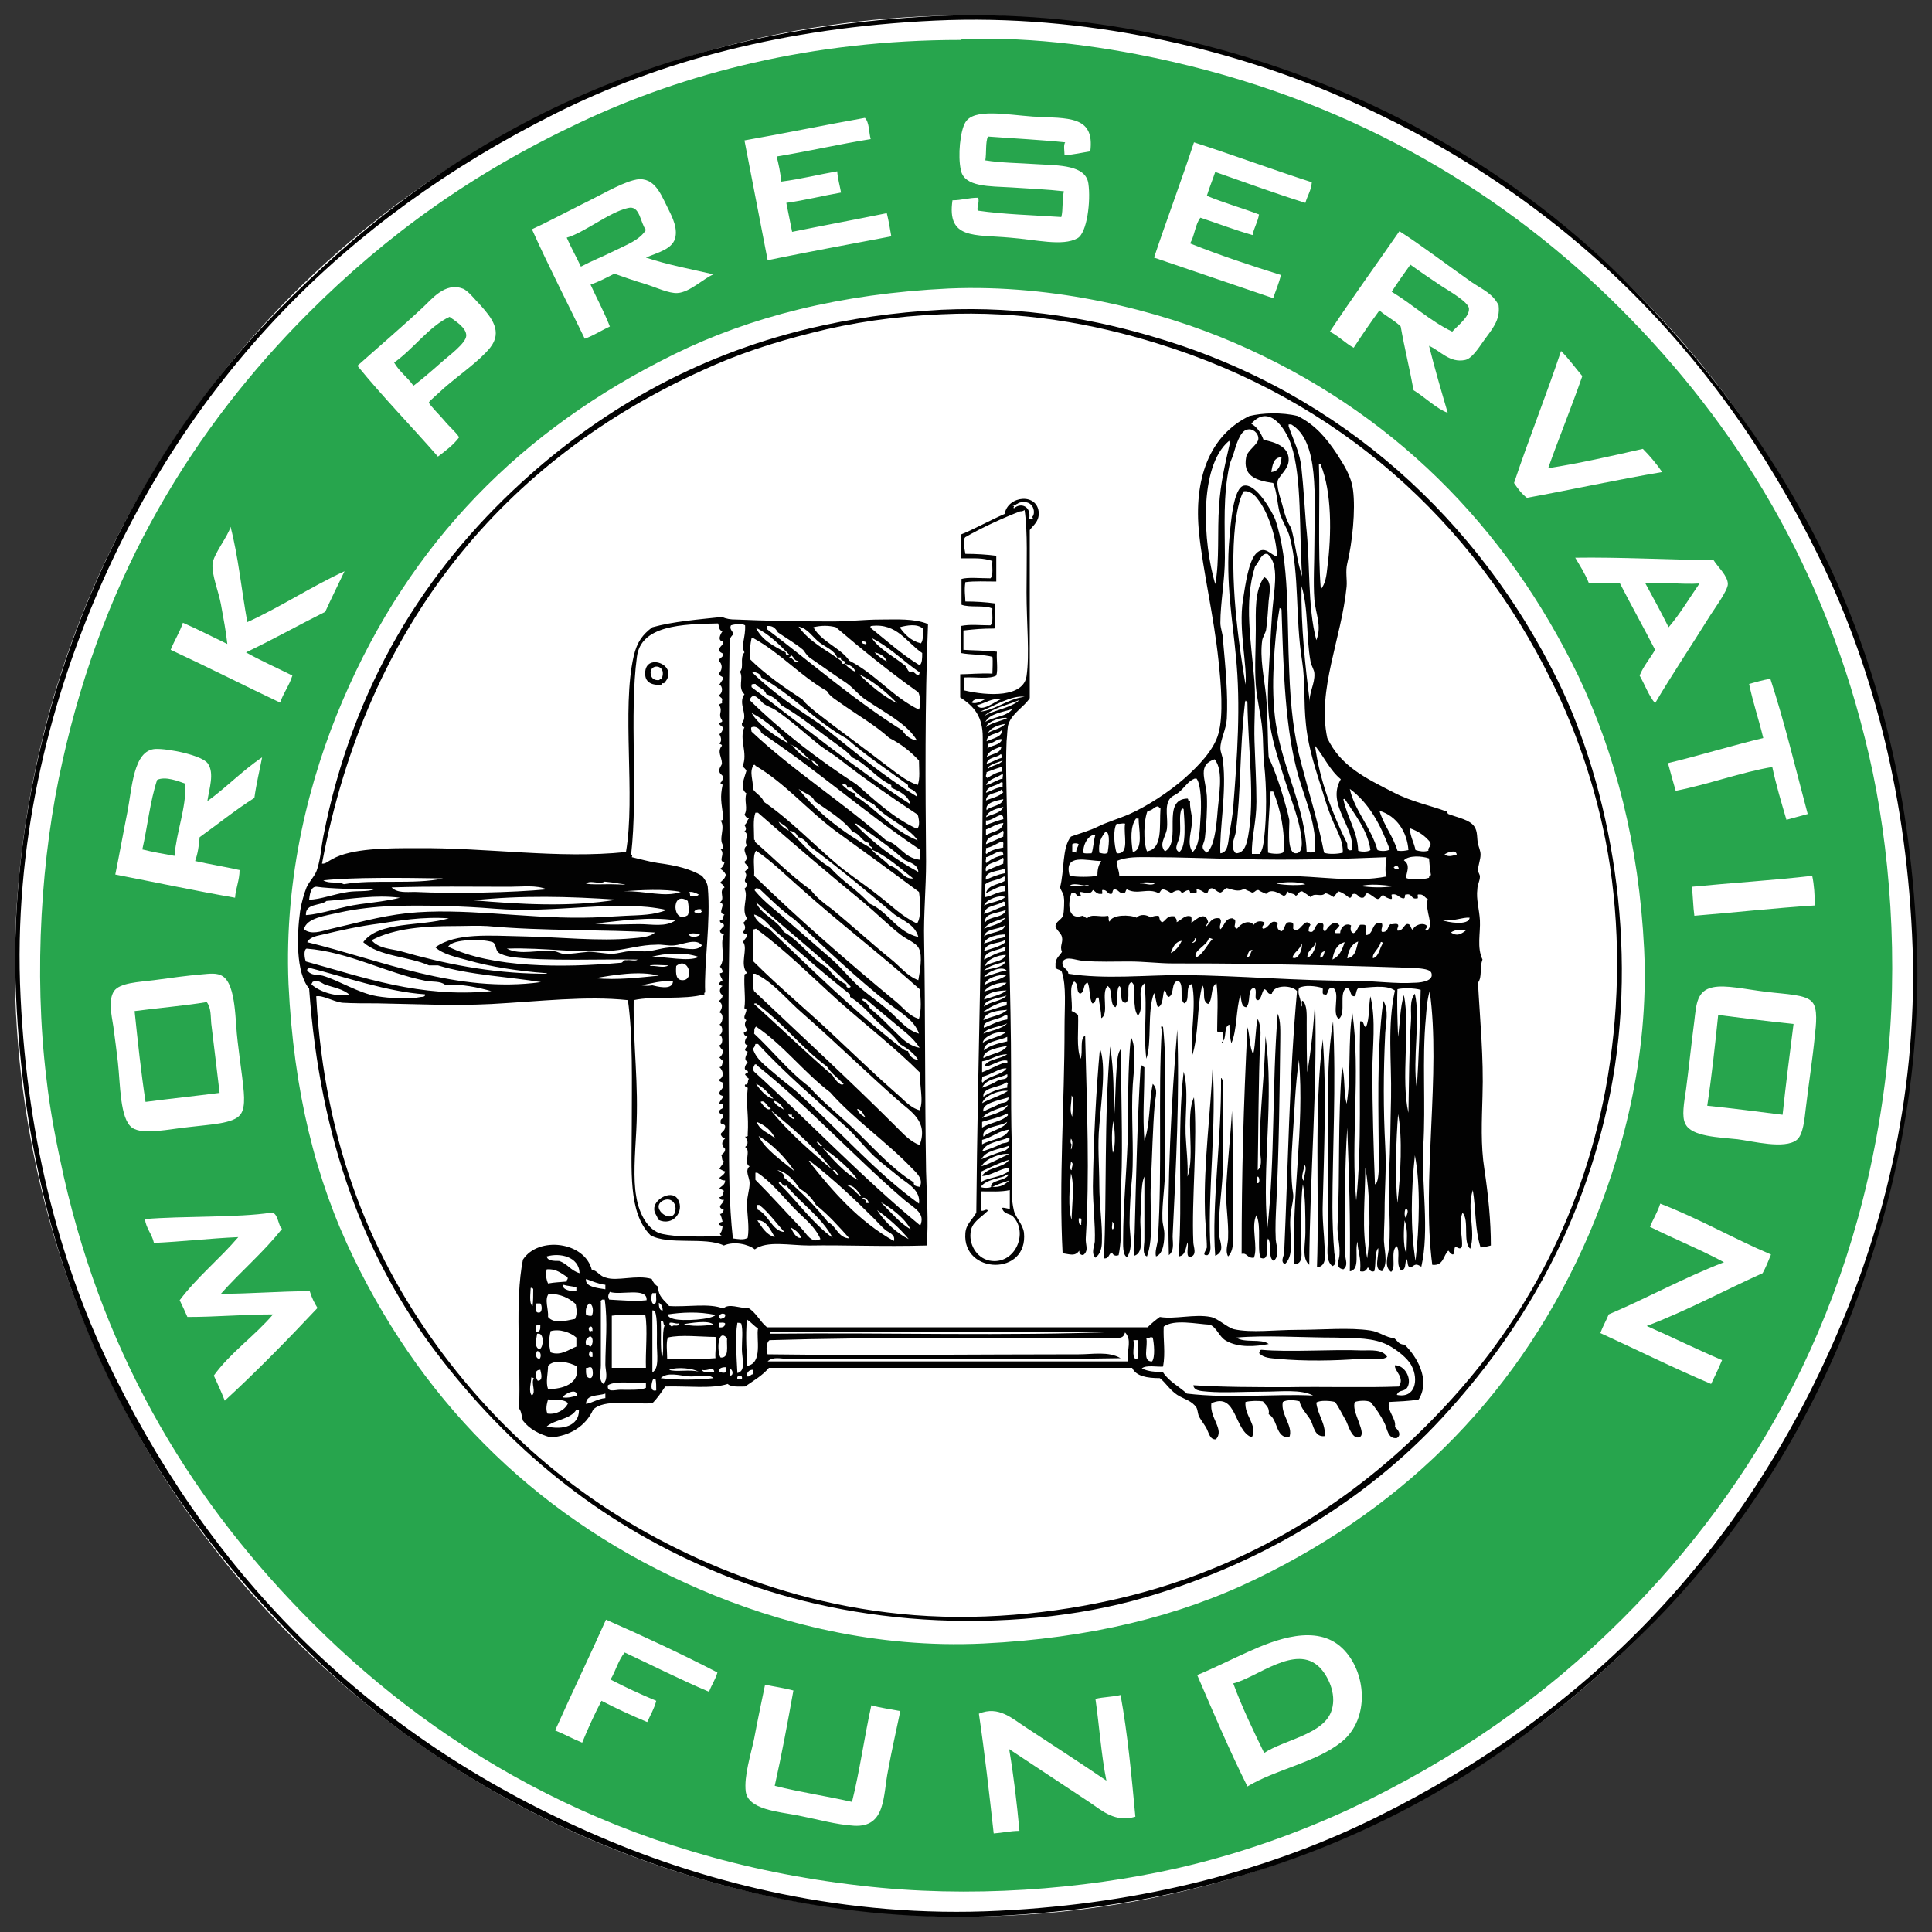
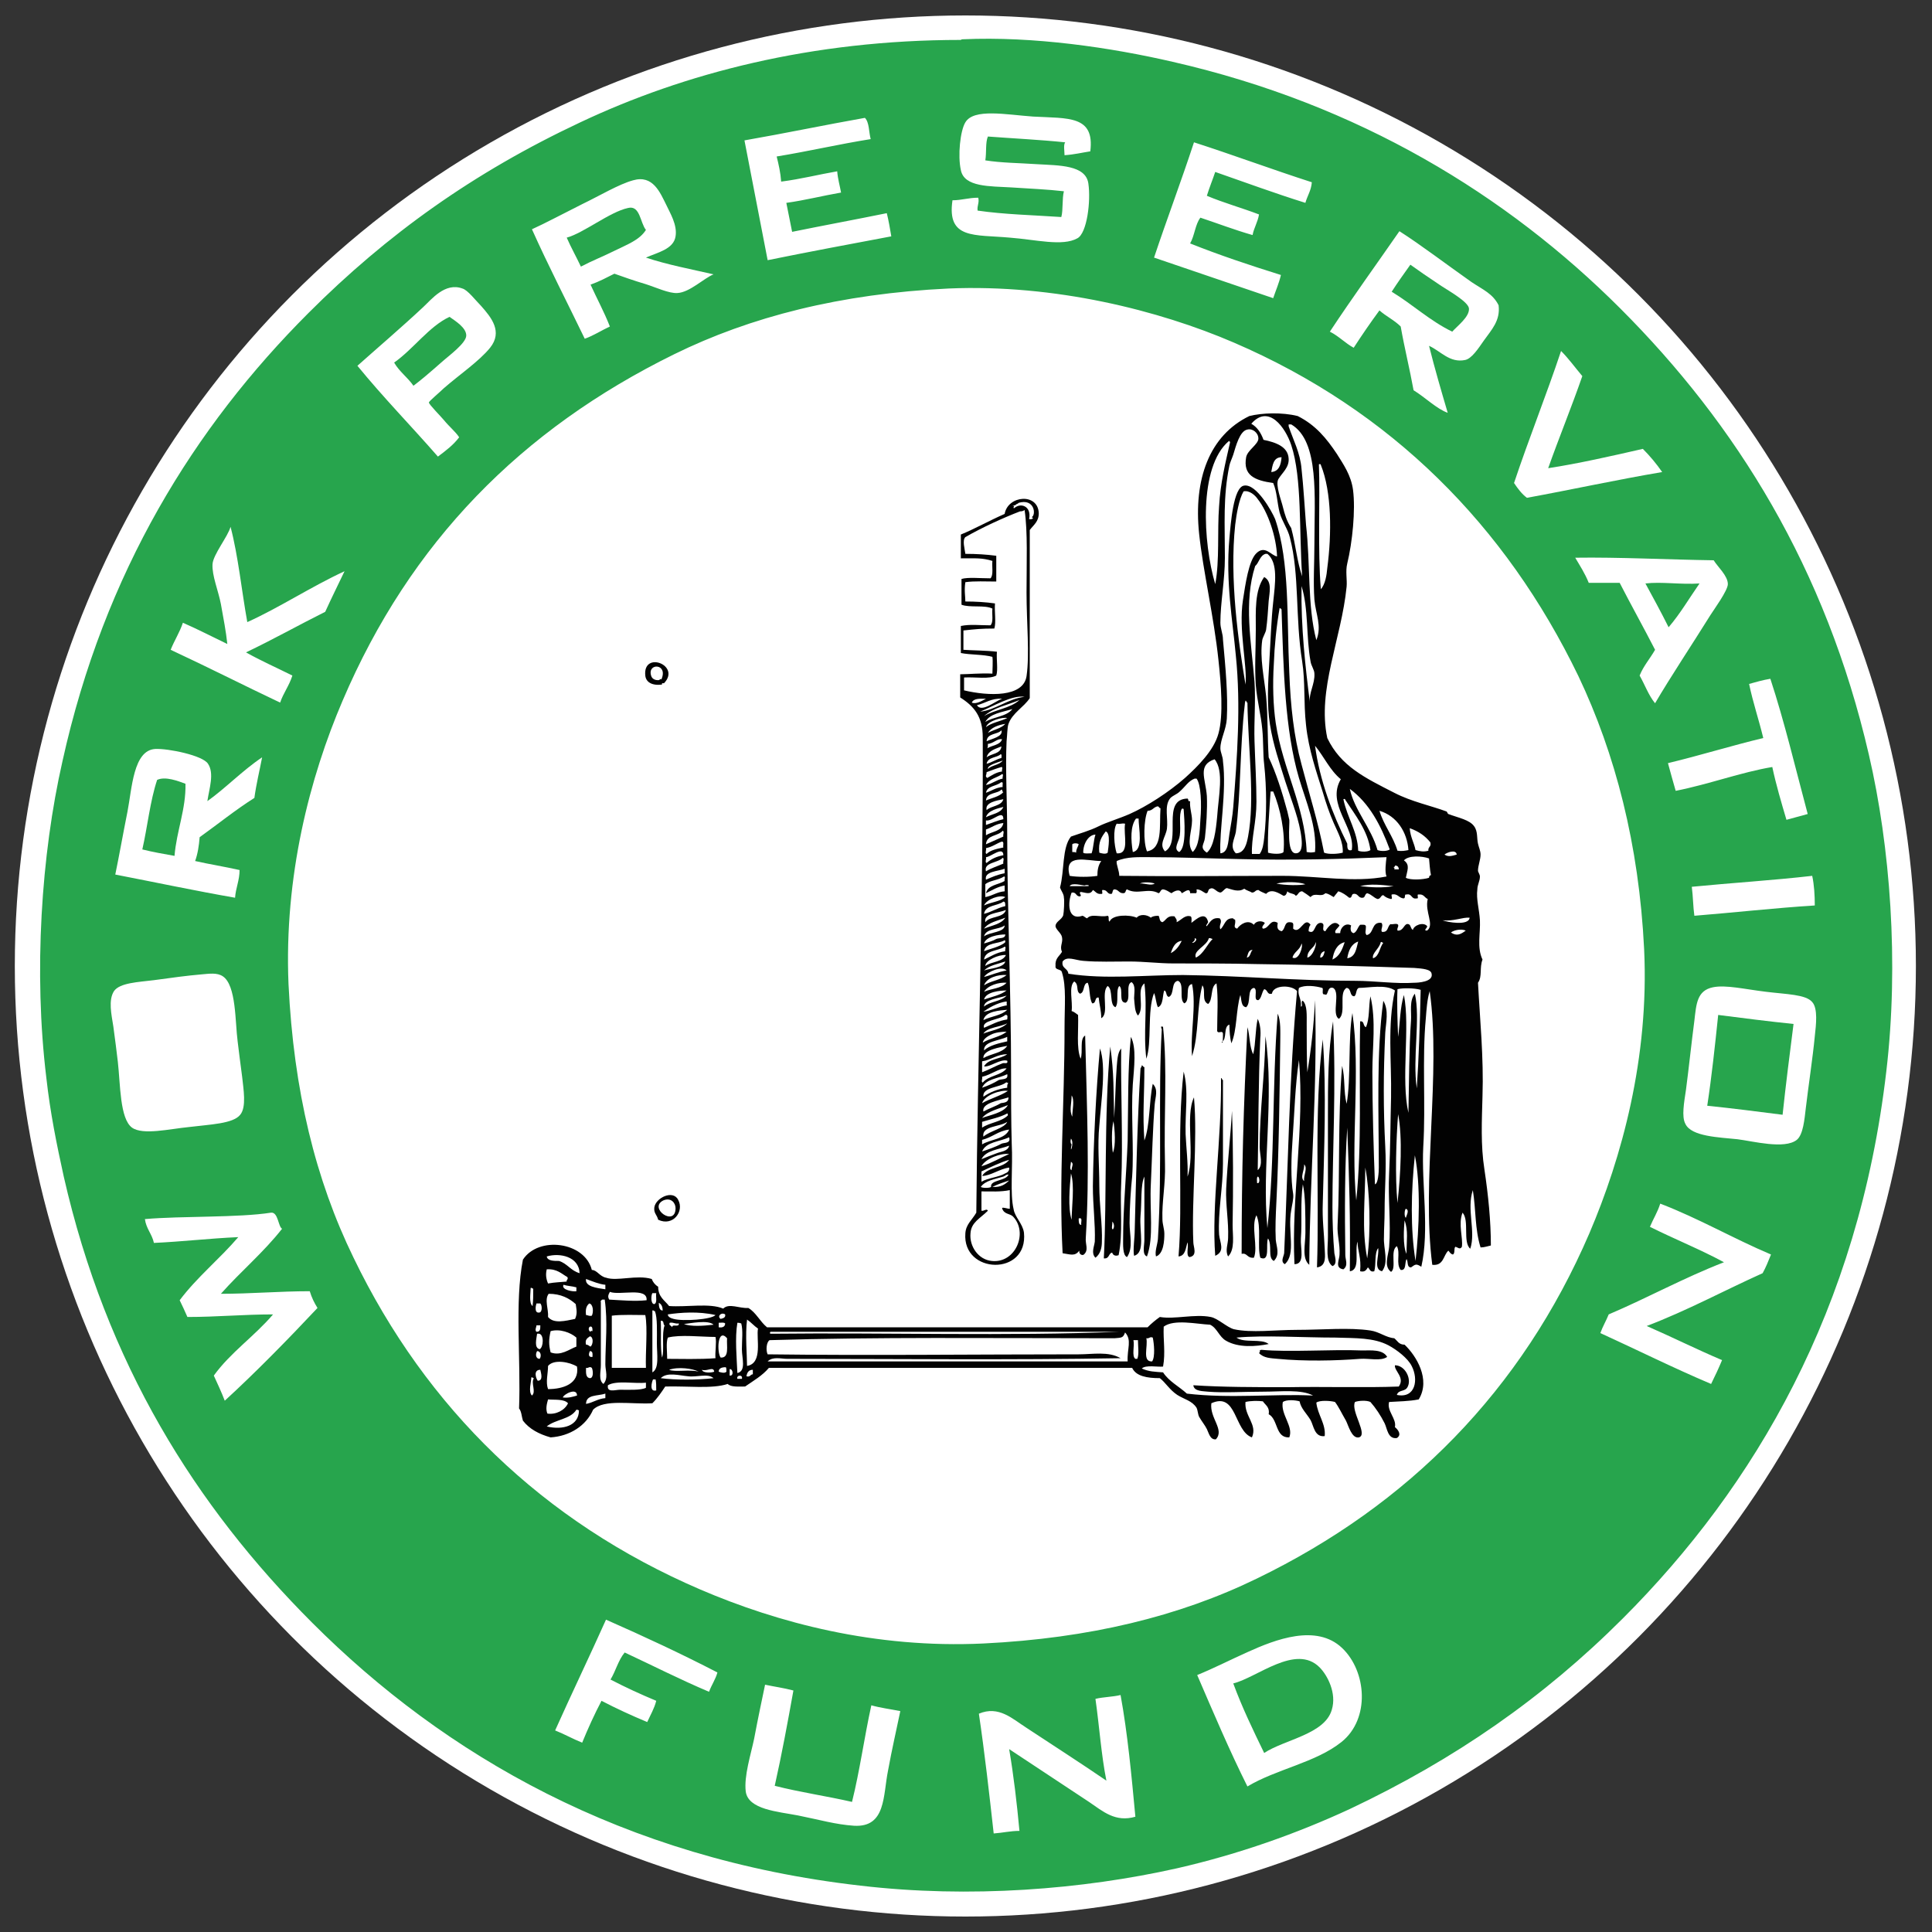
<svg xmlns="http://www.w3.org/2000/svg" version="1.1" id="Layer_1" x="0px" y="0px" viewBox="0 0 300 300" style="enable-background:new 0 0 300 300;" xml:space="preserve">
  <rect x="0" y="0" width="300" height="300" fill="#333333" stroke="none" />
  <style type="text/css">
	.st0{fill:#FFFFFF;}
	.st1{fill:#020202;}
	.st2{fill:#27A54D;}
</style>
  <circle class="st0" cx="149.9" cy="150" r="147.6" />
  <circle class="st0" cx="150.3" cy="150.3" r="123.3" />
  <g>
-     <path class="st1" d="M145.2,2.5c23.6-1.1,45.5,4.4,62.4,11.4c16.8,7,32.4,17.4,44.4,29.4c24.5,24.5,43.4,55.3,45.6,101.9   c1.1,24.2-4.6,45.5-11.5,62.3c-7.1,17.2-17.4,32.3-29.3,44.4c-24,24.5-56,43.4-101.9,45.6c-23.9,1.1-45.4-4.4-62.3-11.5   c-17.3-7.3-32.4-17.4-44.5-29.3C23.1,232.3,4.6,200.5,2.5,154.8c-1.1-24,4.6-45.9,11.5-62.3c7.5-17.7,17.1-32,29.3-44.4   C67.6,23.3,98.4,4.8,145.2,2.5z M86.1,17.7C53.6,34,29.3,58.6,14.7,93.1C7.8,109.4,2,130.9,3.2,154.9c1.1,22.8,6.4,42.3,14.6,58.8   c16.2,32.7,40.9,56.8,75.3,71.5c16.7,7.2,38.2,12.7,62,11.5c22.6-1.1,42.3-6.4,58.8-14.6c32.7-16.2,56.8-41,71.5-75.3   c7.1-16.5,12.7-37.8,11.5-61.8c-1.1-22.8-6.5-42.4-14.6-58.8c-16-32.6-40.9-57-75.1-71.6c-16.4-7-38.5-12.5-62.1-11.4   C121.8,4.3,102.4,9.5,86.1,17.7z" />
    <path class="st1" d="M102.8,106.3c-1.6,0.2-2.5-0.4-2.6-1.4c-0.4-3.9,5.6-1.6,2.9,1.2C103,106.1,102.7,106,102.8,106.3z    M101.1,104.9c0.1,0.4,0.5,0.8,1.3,0.7c0-0.1,0.1-0.2,0.3-0.1C103.8,103,100.5,102.9,101.1,104.9z" />
    <path class="st1" d="M207,158.6c0.5,10-0.1,20.1-0.1,28.8c0,2.3,0.1,4.9,0.3,7.2c0.1,0.6,0.5,1.7-0.3,2c-1.1-0.8-0.7-2.8-0.7-4.6   c0-6.2,0-12.4,0-18.6C206.2,168.3,206.2,163.3,207,158.6z" />
    <path class="st1" d="M180.3,159.4c0.2,0,0.3,0,0.3,0.1c0.7,6.7,0.1,13.4,0.3,21.3c0.1,3-0.5,5.9-0.4,8.5c0,0.8,0.3,1.5,0.3,2.3   c0,1-0.1,3.1-1.3,3.5c-0.2-0.8,0.2-1.7,0.3-2.7c0.7-11.5,0-22.1,0.6-32.6C180.3,159.7,180.3,159.5,180.3,159.4z" />
-     <path class="st1" d="M182.8,159.9c0.4,9.9-0.2,21.3-0.7,31.7c-0.1,1.1,0.4,2.5-0.6,3.3C181.2,183.8,181.9,171,182.8,159.9z" />
    <path class="st1" d="M175.6,161c0.9,1.7,0.5,4.7,0.3,7.4c-0.3,4.5,0.2,10-0.1,14.3c-0.2,1.9-0.4,4.8-0.4,7.2c0,1.8,0.6,3.9-0.4,5.3   c-0.7-0.3-0.6-1.9-0.6-3c0-4.5,0.5-9.8,0.7-15C175.2,171.6,175.1,165.9,175.6,161z" />
    <path class="st1" d="M205.4,161.4c0.6,7.9,0.2,17.4,0,25.4c-0.1,2.6,0.2,4.6,0.3,7.1c0,0.9,0.4,2.7-1.2,2.9   C204.9,185.5,204,172.3,205.4,161.4z" />
    <path class="st1" d="M172.4,162.5c0.6,4.1,0.5,7.1,0.6,11.1c0.2-2.5,0.2-5.4,0.4-7.9c0.1-1,0.1-2.2,0.7-2.9c-0.1,6.1,0.3,14.3,0,21   c-0.2,3.7,0.3,7.7-0.4,11.1c-0.5,0.2-0.9,0-1-0.4c-0.6,0.1-0.4,1-1.3,0.9C171.9,186,171.4,173.3,172.4,162.5z M172.8,179   c0.5-1.1,0.3-3.6,0.1-4.9C172.6,175.2,172.6,177.6,172.8,179z M172.8,190.9c0.3-0.3,0.2-1-0.1-1.2   C172.8,190.1,172.5,190.8,172.8,190.9z" />
    <path class="st1" d="M170.8,162.8c1,2.7,0.2,8.1-0.1,12c-0.3,3,0,6.2,0,9.2c0,3.2,0.5,6.2,0.4,8.8c0,0.9-0.2,1.9-1,2.5   c-0.7-0.7-0.2-1.7-0.1-2.5c0.1-2.7-0.3-5.6-0.3-8.6C169.8,177.1,170.2,169.3,170.8,162.8z" />
-     <path class="st1" d="M188.3,165.6c0.6,9.3-0.7,18.9-0.4,27c0,0.7,0.3,1.8-0.4,2.3c-1,0.1-0.2-0.7-0.1-1.2c0-1.5-0.3-4.2-0.3-5.8   C186.9,180.7,188,172.5,188.3,165.6z" />
    <path class="st1" d="M189.6,167.4c0.2,0,0.1,0.3,0.3,0.3c0,4.3,0,8.8,0,13c0,3.6-0.8,7.6-0.6,11c0.1,1.2,1,2.6-0.6,3.3   C188.1,187.2,189.7,177,189.6,167.4z" />
    <path class="st1" d="M191.3,172.5c0.2,5.4,0.2,12.2,0.1,17.7c0,1.7,0.4,3.8-0.7,4.9c-0.5-0.9,0-1.9,0-2.9c0.1-2.5-0.4-5.1-0.3-7.6   C190.6,180.4,191.1,176.2,191.3,172.5z" />
    <path class="st1" d="M102.2,189.4c-0.2-0.8-0.7-1-0.6-1.9c0.2-1.5,2.9-2.8,3.7-1.2C106.3,188.1,104.5,190.5,102.2,189.4z    M104.9,187.6c0-0.8-0.7-1.7-1.9-1.2C100.6,187.6,104.9,190.6,104.9,187.6z" />
    <path class="st1" d="M215.4,210.7c-1,0.7-2.8,0.2-4.2,0.3c-3.8,0.3-8.7,0.4-12.8,0c-1-0.1-2.2-0.1-2.9-0.9c0.1-0.1,0.2-0.2,0.1-0.4   c0.1,0,0.1-0.1,0.3-0.1c4.3,0.4,10.9-0.1,15.6,0.1C212.9,209.7,214.7,209.5,215.4,210.7z" />
    <g>
      <path class="st2" d="M149.5,6.1c11-0.5,23.1,1.3,32.6,3.5c28.9,6.6,51.9,20.7,69.5,38.3c18,18,31.9,40.3,38.6,69.3    c3.3,14.2,4.7,32.3,2.7,49.2c-4.3,36.9-20.4,64.4-40.9,84.9c-12.3,12.3-26.1,21.9-42.4,29.6c-8.2,3.8-17.2,7-26.8,9.2    c-14.7,3.3-32.2,4.7-49.2,2.7c-36.9-4.2-64.6-20.3-85.1-40.8c-18.2-18.2-32-40.3-38.6-69.3c-1.1-5-2.1-9.9-2.7-15.3    c-2-16.4-0.8-34.7,2.5-49.2c6.5-29.4,20.5-51.9,38.2-69.6C60.1,36.4,73.5,26.8,90.1,19c16.1-7.6,35.9-12.8,59.1-12.8    C149.3,6.1,149.4,6.1,149.5,6.1z M160.4,18.1c-4.2-0.3-9.2-1.3-10.5,0.9c-0.8,1.3-1.2,5.2-0.7,7.4c0.5,2.7,4.6,2.5,7.8,2.7    c3,0.2,5.6,0.3,8.2,0.6c-0.3,1.2-0.1,2.9-0.4,4c-4.4-0.3-8.9-0.4-13-1c-0.1-0.8,0.3-1.2,0.1-2c-1.5,0-2.6,0.4-4,0.4    c-0.9,6.1,3.4,5.3,8.9,5.8c4,0.3,8.2,1.4,10.5,0.1c1.5-0.8,2.1-5.8,1.7-8.5c-0.4-2.9-4.6-2.8-7.9-3c-3-0.2-5.6-0.2-8.1-0.6    c0.2-1.2,0-2.8,0.4-3.7c4,0.3,8.1,0.5,12,0.9c-0.3,0.4-0.1,1.4-0.1,2c1.5-0.1,2.7-0.4,4-0.6C170,17.9,165.9,18.4,160.4,18.1z     M115.6,21.8c1.2,6.2,2.4,12.4,3.6,18.6c6.4-1.3,12.8-2.5,19.2-3.7c-0.2-1.2-0.4-2.4-0.7-3.6c-4.9,1-9.8,1.9-14.7,2.9    c-0.3-1.5-0.6-3-0.9-4.5c2.9-0.4,5.6-1.1,8.5-1.6c-0.2-1.1-0.5-2.1-0.6-3.3c-2.9,0.5-5.6,1.2-8.7,1.6c-0.1-1.4-0.4-2.7-0.7-3.9    c4.9-0.8,9.6-1.9,14.6-2.7c-0.3-1.1-0.2-2.6-0.9-3.3C128.1,19.4,121.9,20.7,115.6,21.8z M179.2,40c6.2,2.1,12.3,4.2,18.5,6.3    c0.4-1.2,0.9-2.3,1.2-3.6c-4.8-1.5-9.6-3.1-14.1-4.9c0.7-1.2,0.8-3,1.6-4c2.7,0.9,5.3,1.9,8.1,2.7c0.2-1.1,0.8-2,1-3.2    c-2.6-1-5.5-1.8-8.1-2.9c0.4-1.3,0.9-2.5,1.3-3.7c4.6,1.6,9.2,3.3,14,4.8c0.3-1.1,0.9-1.9,1-3.2c-6.2-2-12.1-4.2-18.3-6.2    C183.4,28.2,181.2,34,179.2,40z M104.9,36.7c0.3-1.8-0.9-3.7-1.4-4.8c-1-2-2.1-4.8-5.2-3.9c-2.2,0.6-5.2,2.4-7.9,3.7    c-3,1.5-5.8,3-7.8,3.9c2.6,5.8,5.5,11.4,8.2,17c1.4-0.5,2.6-1.3,3.9-1.9c-0.9-2.3-2-4.3-3-6.5c1.4-0.5,2.5-1.1,3.7-1.7    c1.4,0.5,3.1,1.1,4.8,1.6c1.6,0.5,3.7,1.5,5,1.4c1.9-0.1,4.1-2.3,5.6-2.9c-3.5-0.8-7.2-1.5-10.5-2.6    C102.1,39.2,104.6,38.7,104.9,36.7z M227.5,55.9c1-0.2,2-1.7,2.9-3c1.2-1.7,2.6-3.1,2.3-5.5c-0.9-1.8-2.4-2.4-4.2-3.6    c-3.7-2.6-7.9-5.8-11.2-7.9c-3.6,5.2-7.3,10.3-10.8,15.6c1.4,0.7,2.4,1.8,3.7,2.5c1.3-2,2.6-3.9,4-5.8c1,0.9,2.3,1.5,3.3,2.5    c0.6,3.4,1.4,6.6,2,9.9c1.8,1.1,3.6,2.9,5.3,3.5c-1-3.4-2-6.8-2.9-10.4C223.7,54.5,225.1,56.4,227.5,55.9z M68.9,65.2    c-0.4-0.5-2.3-2.4-2.3-2.7c0-0.2,1.7-1.6,2.3-2.2c2.4-2.1,5.5-4.2,7.2-6.3c2-2.5,0.2-4.7-1.4-6.5c-0.8-0.8-2.1-2.5-2.9-2.7    c-2.7-1-4.8,1.7-6.1,2.9c-3.2,3-7.4,6.6-10.2,9.1c4,4.9,8.4,9.4,12.5,14.1c1.2-0.9,2.4-1.8,3.3-3C70.7,67,69.8,66.3,68.9,65.2z     M104.7,55c-23.8,11.7-41,29.2-51.5,53.8c-5.1,11.9-9.1,27.3-8.4,44c0.8,16.6,4.2,30.4,10.1,42.5c11.3,23.4,29.4,41,53.8,51.5    c12.1,5.2,27.2,9.2,44,8.4c16.4-0.8,30.4-4.2,42.5-10.1c23.5-11.4,41.1-29.2,51.6-53.6c5-11.7,9.3-27.2,8.5-44.1    c-0.8-16.3-4.5-30.4-10.2-42.4c-11.3-23.4-29.1-41.3-53.5-51.8c-11.6-5-27.8-9.1-44.3-8.4C130.5,45.6,116.5,49.2,104.7,55z     M235.1,75c0.6,0.9,1.2,1.7,2,2.3c7.1-1.3,13.9-2.8,21-4c-0.9-1.3-1.9-2.5-3-3.6c-4.8,1.1-10.1,2.3-14.7,3    c1.7-4.8,3.6-9.4,5.3-14.3c-1.1-1.3-2.1-2.7-3.3-3.9C240.1,61.4,237.4,68.1,235.1,75z M33,87.6c-0.1,1.8,0.9,4.1,1.3,6.2    c0.4,2.2,0.8,4.3,1,6.2c-2.3-1.1-4.6-2.3-6.9-3.3c-0.5,1.5-1.3,2.7-1.9,4.2c5.8,2.7,11.3,5.5,17,8.2c0.5-1.5,1.4-2.6,1.9-4.2    c-2.4-1.2-4.9-2.3-7.2-3.6c4.2-2,8.1-4.2,12.3-6.3c1-2.2,2-4.2,3-6.3c-5.2,2.4-10.2,5.7-15.1,7.9c-0.9-5-1.4-10.2-2.6-14.8    C35.4,83.3,33.1,86.1,33,87.6z M246.7,90.5c1.6,0,3.2,0,4.8,0c1.8,3.5,3.7,6.9,5.5,10.4c-0.8,1.4-1.8,2.5-2.4,4    c0.8,1.4,1.4,3.1,2.4,4.3c2.4-4.1,5.8-9.2,8.6-13.7c0.5-0.8,2.7-3.8,2.7-4.8c0-1.3-1.6-2.7-2.2-3.7c-7.1-0.1-14.7-0.5-21.5-0.4    C245.3,87.8,246.1,89,246.7,90.5z M271.6,106.2c0.6,2.9,1.5,5.5,2.2,8.4c-5,1.2-9.8,2.7-14.8,3.9c0.4,1.5,0.8,2.9,1.2,4.3    c5.1-1,10.2-2.9,15-3.7c0.6,2.8,1.4,5.5,2.2,8.2c1.1-0.3,2.2-0.6,3.3-0.9c-1.9-7.1-3.6-14.3-5.8-21    C273.7,105.6,272.7,105.9,271.6,106.2z M32.3,118.6c-0.8-1.3-6.2-2.4-8.2-2.3c-3.4,0.2-3.6,6.1-4.3,9.7c-0.7,3.5-1.3,6.9-1.9,9.8    c6.2,1.2,12.3,2.5,18.6,3.6c0.1-1.5,0.7-2.7,0.7-4.3c-2.2-0.5-4.7-0.9-6.9-1.4c0.4-1.1,0.6-2.4,0.7-3.7c2.8-2,5.5-4.2,8.5-6.1    c0.3-2.2,0.8-4.2,1.2-6.3c-3,2-5.8,4.9-8.5,6.8C32.5,122.4,33.3,120.1,32.3,118.6z M281.4,136c-6.1,0.7-12.6,1.1-18.7,1.7    c0.2,1.5,0.2,3.1,0.4,4.5c6.2-0.5,12.4-1.2,18.7-1.6C281.8,139,281.7,137.4,281.4,136z M23.9,152.2c-2.4,0.3-5.3,0.4-6.2,1.7    c-0.9,1.4-0.4,3.6-0.1,5.5c0.3,2.2,0.5,3.8,0.7,5.5c0.4,3.5,0.3,8.8,2.2,10.2c1.7,1.2,5.8,0.2,8.9-0.1c3.2-0.4,6.8-0.5,7.9-1.9    c1-1.2,0.5-4,0.3-5.9c-0.3-2.3-0.5-3.8-0.7-5.5c-0.4-3-0.2-8.7-2.3-10.1c-0.9-0.6-2.1-0.4-3.3-0.3C29,151.5,26.8,151.8,23.9,152.2    z M263.1,158.5c-0.4,3-0.9,7.7-1.3,10.7c-0.3,2-0.7,4.2-0.1,5.3c0.9,2,5.3,2.1,8.1,2.4c2.4,0.3,7.3,1.6,9.2,0.1    c1-0.8,1.2-3.2,1.4-4.9c0.4-3.4,1.1-8,1.4-11.2c0.2-1.8,0.5-4.3-0.4-5.3c-1-1.2-4-1.2-7.2-1.6c-3.3-0.4-6.2-1.1-8.2-0.7    C263.5,153.8,263.4,155.9,263.1,158.5z M257.8,186.9c-0.4,1.3-1.1,2.4-1.6,3.6c3.8,1.9,7.8,3.5,11.5,5.5    c-6.2,2.4-11.8,5.5-17.9,8.1c-0.4,1-0.9,1.8-1.3,2.9c5.7,2.6,11.3,5.4,17.2,7.9c0.6-1.2,1.2-2.5,1.7-3.7c-4-1.7-7.8-3.6-11.7-5.3    c6.3-2.4,12-5.5,18-8.2c0.5-0.9,0.9-1.9,1.3-2.9C269.1,192.3,263.8,189.2,257.8,186.9z M42.1,188.3c-5.1,0.8-13.9,0.5-19.6,1    c0.2,1.5,1.1,2.3,1.4,3.7c4.4-0.2,8.6-0.7,13.1-0.9c-2.9,3.4-6.4,6.2-9.1,9.8c0.4,0.8,0.8,1.7,1.2,2.6c4.6,0,8.7-0.4,13.3-0.4    c-2.9,3.4-6.6,5.9-9.2,9.5c0.6,1.3,1.2,2.6,1.7,3.9c4.7-4.3,9.8-9.5,14.4-14.4c-0.5-0.8-0.9-1.6-1.2-2.6c-4.7,0-9.2,0.4-13.8,0.4    c3.1-3.5,6.6-6.4,9.5-10.1C43.2,190.5,43.2,188.2,42.1,188.3z M94.1,251.5c-2.6,5.8-5.3,11.4-7.9,17.2c1.5,0.6,2.7,1.3,4.2,1.9    c0.9-2.2,1.9-4.4,3-6.5c2.3,1.2,4.7,2.3,7.1,3.3c0.5-1.1,1.1-2.1,1.4-3.3c-2.4-1-4.8-2.1-7.1-3.3c0.8-1.3,1.2-3,2.2-4.2    c4.3,2,8.6,4.2,13.1,6.1c0.4-1.1,1-1.9,1.3-3C105.8,256.8,100,254.1,94.1,251.5z M208.3,270.5c4.5-3.6,3.9-11,0.1-14.6    c-4-3.8-10.4-1.3-14.6,0.6c-2.7,1.2-5.2,2.5-7.9,3.6c2.5,5.8,5,11.7,7.8,17.3C198.2,274.7,204.3,273.7,208.3,270.5z M118.8,261.6    c-0.5,2.4-1.1,5.2-1.7,8.4c-0.5,2.4-1.6,5.8-1.3,8.2c0.4,2.8,5,3.1,8.1,3.7c3.5,0.7,5.8,1.4,8.7,1.6c5,0.3,4.5-4.7,5.3-8.6    c0.6-3.3,1.3-6.3,1.9-9.2c-1.5-0.3-3.1-0.5-4.5-0.9c-1.1,5-1.8,10.2-3,15c-3.9-0.9-8.1-1.5-12-2.5c1.1-4.9,2-9.8,2.9-14.8    C121.7,262.1,120.2,261.9,118.8,261.6z M174,263.2c-1.2,0.3-2.7,0.3-3.9,0.6c0.6,4.2,0.9,8.7,1.7,12.7c-3.8-2.6-8.3-5.5-12.4-8.2    c-2.2-1.4-4.3-3.5-7.4-2.2c0.9,6.1,1.6,12.3,2.3,18.6c1.4-0.1,2.6-0.4,4-0.4c-0.4-4.3-0.9-8.6-1.6-12.7c3.9,2.6,8.2,5.4,12.4,8.2    c2.2,1.5,4.1,3.2,7.2,2.3C175.7,275.7,175.1,269.2,174,263.2z" />
      <path class="st2" d="M100.3,35.7c-1,1.6-3,2.3-4.8,3.2c-1.8,0.9-3.6,1.6-5.3,2.5c-0.7-1.5-1.5-2.9-2.2-4.5c2.6-0.7,6.7-4,9.5-4.6    C99.4,31.8,99.4,34.6,100.3,35.7z" />
      <path class="st2" d="M225.5,51.5c-3.5-1.7-6.1-4.2-9.4-6.2c0.9-1.4,1.9-2.8,2.9-4.2c1.1,0.8,2.7,1.9,4.8,3.3    c1.4,0.9,4.2,2.5,4.3,3.5C228.2,49.2,226.3,50.6,225.5,51.5z" />
      <path class="st2" d="M64.2,59.9c-0.9-1.3-2.2-2.2-3-3.6c3-2.1,5.4-5.6,8.6-7.1c1,0.7,2.6,1.7,2.6,2.9c0,1.2-2.8,3.2-3.9,4.2    C66.8,57.8,65.4,59,64.2,59.9z" />
      <path class="st2" d="M255.5,90.6c2.5-0.3,5.5,0.2,8.4,0c-1.6,2.3-3,4.7-4.8,6.8C257.9,95,256.7,92.8,255.5,90.6z" />
      <path class="st2" d="M28.8,121.7c0.1,3.9-1.4,7.4-1.7,11.2c-1.7-0.3-3.4-0.6-5-1c0.8-3.5,1.2-7.5,2.3-10.8    C25.7,120.5,27.7,121.3,28.8,121.7z" />
-       <path class="st2" d="M32.1,155.6c0.7,0.9,0.6,2.2,0.7,3.3c0.4,3.4,0.9,7.3,1.3,10.8c-3.9,0.5-7.7,0.9-11.5,1.4    c-0.7-4.6-1.2-9.3-1.7-14.1C24.6,156.5,28.5,156.2,32.1,155.6z" />
      <path class="st2" d="M266.8,157.6c3.9,0.5,7.8,1,11.7,1.4c-0.6,4.7-1.2,9.4-1.7,14.1c-3.9-0.5-7.8-1-11.7-1.4    C265.8,167.1,266.3,162.4,266.8,157.6z" />
      <path class="st2" d="M196.3,272.2c-1.7-3.5-3.4-7-4.8-10.8c3.7-0.9,9.7-6.2,13.4-2.5c1.2,1.2,2.7,4,1.9,6.6    C205.7,269.3,199.5,270.1,196.3,272.2z" />
    </g>
    <path class="st1" d="M189.9,160.5c-0.1-0.6-0.7,0.1-0.9-0.4c0-2.6,0.2-4.9-0.1-7.4c-1,0.5-0.5,2.5-1.3,3.2   c-1.1-0.5-0.3-2.1-0.9-2.9c-0.9,3.4-0.5,7.6-1.6,11c-0.3-3.5,0.7-7.8,0-11.2c-1.2,0.2-0.2,2.6-1.2,3c-0.9-0.6,0.1-3.1-1-3.5   c-1.1,0.2-0.5,2.1-1.4,2.5c-0.5-0.1-0.3-0.9-0.7-1c-0.3,0.5-0.1,2.3-1,2.6c-0.3-0.6-0.3-1.5-0.6-2.2c-1.1,2.8-0.3,7.7-1.2,10.2   c-0.5-4.2,0.2-7.6-0.3-11.7c-1.3,1,0.1,3.8-1,5c-0.5-0.6-0.5-1.6-0.6-2.7c0-0.8,0.3-2-0.4-2.5c-1,0.4,0,2.7-0.9,3.2   c-1.2,0-0.3-2.1-1-2.6c-0.6,0.7,0,2.6-0.6,3.3c-1-0.4-0.3-2.7-1.2-3.3c-1.1,1,0.3,4.3-1,5c0-1.2-0.3-2.1-0.4-3.2   c-0.7-0.1-0.3,0.9-1,0.9c-0.5-0.8-0.3-2.3-0.7-3.2c-0.8,0.1-0.4,1.5-1.2,1.7c-0.7-0.4-0.1-1.4-0.9-1.9c-0.9,0.8-0.2,3.1-0.4,4.6   c0.4,0.1,0.7,0.4,1,0.6c0.1,2.3-0.3,5.1,0.4,6.8c0.4-1.1-0.2-3.1,0.7-3.6c0.3,11.9,0.7,21.5,0.1,31.4c-0.1,1,0.5,1.9-0.3,2.6   c-0.2,0.2-0.8,0-0.7-0.6c-0.7,0.9-1.3,0.6-2.6,0.4c-0.6-11.3,0.3-23.1,0.3-35c0-3.5,0.3-6.4-0.4-8.6c-0.1-0.6-1.1-0.3-1-1   c-0.1-1.2,0.6-1.5,1-2.2c-0.4-0.9,0.2-1.4,0-2.3c-0.1-0.6-1-1.2-1-1.7c0-0.7,1-1,1.2-1.7c0.1-0.4,0.2-2.3,0.1-2.7   c0-0.6-0.4-1-0.6-1.6c0.7-2.6,0.3-6.2,1.7-7.9c1.4-0.5,2.9-0.9,4.3-1.6c1.2-0.6,3.2-1.2,4.8-1.9c2.7-1.2,6.1-3.4,8.6-5.6   c2-1.8,4.5-4.3,5.2-6.9c0.8-2.9,0.4-7.7,0-11.4c-0.7-6.7-2.4-13.9-3-19.6c-0.9-8.5,1.6-15.3,7.8-18.3c2-0.5,5.1-0.6,7.5,0   c2.8,1.4,4.5,3.5,6.1,5.9c1,1.6,2.2,3.3,2.5,5.6c0.4,3.1-0.1,8.1-0.9,11.4c-0.3,1.2,0,2.5-0.1,3.6c-0.8,8.1-4.6,16-3,23.5   c2.1,4.4,5.9,6.2,10.4,8.5c2.7,1.4,5.7,2,8.1,2.9c0.1,0,0.2,0.4,0.3,0.4c1.6,0.6,3.3,0.9,4,1.9c0.6,0.8,0.4,1.9,0.6,2.7   c0.1,0.5,0.4,1.1,0.4,1.7c0,0.8-0.4,1.7-0.4,2.5c0,0.2,0.3,0.6,0.3,0.9c0,0.7-0.4,1.3-0.4,2c-0.2,1.5,0.3,3.1,0.4,4.8   c0.1,2-0.5,4.2,0.4,6.1c-0.5,1.3,0,2.6-0.7,3.6c0.3,5.7,0.9,11.6,0.7,17.6c-0.1,3.8-0.3,7.6,0.3,11.4c0.6,4,1,8,1,11.8   c-0.5,0.1-1,0.3-1.6,0.3c-0.9-2.9-0.7-5.8-1.2-8.9c-1,3,0.5,6.4-0.4,9.1c-1.2-1-0.1-4.4-1.2-5.6c-0.7,1.8,0.1,3.9-0.1,5.3   c-0.3,0.5-0.6,0.1-1,0c-0.3,0.2,0,1-0.4,1.2c-0.4-0.1-0.5-0.4-0.7-0.6c-0.8,0.7-0.7,2.4-2.5,2.2c-1.7-13,1.4-29.8-0.4-42.5   c-0.4,1.3-0.5,2.9-0.6,4.2c-0.6,6.3,0,13.4-0.4,20c-0.3,5.7,1,12.9-0.3,18.6c-0.8-0.5-0.9-0.4-1.6,0.1c-0.7,0-0.4-0.9-0.7-1.3   c-0.3,0.6,0,1.8-0.9,1.7c-0.8-1,0-2.6-0.6-3.7c-1.1,0.7,0,3.4-0.9,4c-1.2-0.9-0.4-2.6-0.3-3.9c0.3-3.7-0.2-7.6,0-11.4   c0.2-4.1,0.2-8,0.3-11.8c0.1-5.8-0.6-11.1,0.6-16.6c-1.4-1-4.1-0.4-5.6-0.4c-0.5,0.2-0.3,1-0.7,1.3c-0.8,0-0.4-1.2-1.2-1.3   c-1.3,0.7,0,3.9-1.2,4.8c-1.2-0.7,0.3-4.1-0.9-4.8c-1-0.3-0.7,1.4-1.3,1c-0.6,0.1-0.1-0.9-0.4-1c-1-0.3-2.7-0.5-3.6,0   c-0.3,1.2,0.4,1.5,0.3,2.9c0.4,0-0.1-0.9,0.3-0.9c0.7,0.7,0.6,2.2,0.6,3.6c0,2.6,0,5.3,0.1,7.5c0.6-3.6,1-7.3,1.2-11.2   c0.4,13.6-0.8,26.9-0.9,41.1c-1.2-1-0.6-3.2-0.6-5c0-2.8,0-5.8-0.4-7.5c-0.4,2.9-0.1,5.7-0.3,8.4c-0.1,1.5,0.7,4-1,4   c-0.5-10.6,1.6-21.2,0.7-31.7c-0.6,4-0.7,8.2-1,12.4c-0.2,2.7-0.3,6.1,0.1,8.4c0.1,0.7-0.2,1.8-0.3,2.5c-0.6,3.3,0.8,6.8-1,8.4   c-0.7-0.4-0.2-1.1-0.1-1.7c0.6-13.4,0.8-27.5,2-40.7c-0.8-1-3.7-1-3.9,0.4c-0.8,0.2-0.6-0.6-1.2-0.7c-0.4,0.5-0.4,1.4-0.9,1.7   c-0.9,0.1,0-1.7-0.7-1.9c-1.1,0.2-0.4,2.3-1.2,3c-0.8-0.1-0.7-1.1-0.9-1.9c-0.7,2.3-0.5,5.5-1.4,7.5c-0.2-0.8-0.3-1.8-0.3-2.9   c-1,0.3-0.3,2.3-1.2,2.7C189.9,162.3,189.9,161.1,189.9,160.5z M200.5,69.1c-0.9-2.7-3.5-6.4-6.2-3.3c0.9,0.5,1.5,1.4,1.9,2.5   c2,0.4,3.8,1.1,3.9,2.9c0.1,1.4-1,2.2-1.6,3.2c-0.5,0.9,0.5,3.4,0.7,4.3c0.3,1.2,0.6,2.2,1.3,3.3c0.7,2.6,0.9,5.2,1.7,7.5   C201.7,82.5,202.2,74.2,200.5,69.1z M200.1,66.2c0.7,2.1,1.8,4.1,2,6.6c0.3,2.7,0.5,6.2,0.7,8.7c0.7,6.1,0.2,12.6,1.6,17.9   c0.9-2.2-0.1-4-0.3-6.3c-0.2-2.7,0-5.7,0-8.6c0-7.3,0.8-16-3.6-18.6c-0.1,0-0.3,0-0.4,0C200.1,66,200.1,66.1,200.1,66.2z M193.5,71   c0.2-1.1,1.9-2,1.9-2.9c0-0.9-0.9-1.6-1.7-1.4c-1.2,0.2-1.8,2.6-2.2,3.9c-0.2,0.6-0.5,1.2-0.6,1.7c-1,4.8-0.7,9.1-0.7,14.3   c0,3.5-0.7,7-0.7,10.1c0,0.9,0.4,1.7,0.4,2.6c0.4,4.4,0.8,8.6,0.6,12.3c-0.1,1.7-1,3.2-1,4.6c0,0.6,0.4,1.3,0.4,2   c0.6,4.7-0.6,10.9-0.4,14.3c1.2-0.1,1.2-1.7,1.4-3c0.2-1.3,0.5-2.8,0.6-4.2c0.6-7.7,1.2-15.7,0.4-23.5c-0.5-5.5-1.6-11.4-1-18.2   c0.2-2.2,0.6-8,2.3-8.2c1.9-0.3,4.3,4,4.8,5.2c2.3,6.7,1.8,15.5,2.2,23.8c0.2,5.3,0.7,9.9,1.9,14.3c1.2,4.6,2.6,9,3.5,13.7   c0.7,0.3,2.2,0.2,2.9,0c0.1-1.7-0.8-3.2-1.4-4.6c-0.7-1.6-1.2-3.1-1.7-4.8c-1-3.2-2.2-6.6-2.6-10.4c-0.4-3.6-0.1-6.7-0.6-9.9   c-1.1-6.8-0.4-13.5-1.9-19.2c-0.3-1.3-1.2-2.5-1.6-3.9c-0.4-1.6-0.4-3.2-1-4.6C194.8,74.6,193,73.8,193.5,71z M188.7,90.7   c0.7-3.6,0.3-8.3,0.6-12.1c0.2-3.6,1-6.8,1.7-9.9c0-0.1,0-0.2-0.1-0.1c0-0.1,0-0.2-0.1-0.1C186.1,72.5,186.8,84.3,188.7,90.7z    M197.4,73.3c1.2-0.1,1.5-1.1,1.6-2.3C197.7,71,197.6,72.3,197.4,73.3z M205.1,91.5c0.7-0.8,0.9-2.2,1-3.3c0.7-5.3,0.7-11.8-1-16   c0-0.1-0.1-0.2-0.3-0.1C205,77.5,204.6,85.5,205.1,91.5z M195.3,77.5c-0.4-0.6-1.3-1.4-2.2-1.2c-0.7,1.2-1.1,3.5-1.3,5.2   c-0.9,8.4,0.5,18.2,1.6,24.8c0.3-3-1.1-8.5-0.4-13.1c0.4-2.6,0.9-6,2-7.2c1.4-1.5,2.4,0.3,3.3,0.4   C198.2,83.4,196.9,79.5,195.3,77.5z M194.9,87.9c-1.8,5.6-0.6,11.8-0.1,18c0.2,3-0.1,6.2,0,9.2c0.1,3.2,0.3,6.4,0.3,9.4   c0,3.2-0.8,5.6-0.7,8.1c0.4,0,0.8,0,1.2,0c0.5-0.7,0.6-1.6,0.7-2.5c0.4-3.5,0.4-7.7,0-11.4c-0.2-1.6-0.1-3.6-0.3-5.5   c-0.2-2.2-0.8-4.4-1-6.8c-0.2-2.8,0-5.8,0-8.7c0-2.8-0.2-6,1.3-8.1c1.3,0.7,0.8,2.5,0.7,3.7c-0.1,1.4-0.2,3.1-0.4,4.5   c-0.1,0.5-0.5,1.1-0.6,1.6c-0.4,2.8,0.3,5.8,0.6,8.7c0.3,3.3,0.2,6.5,0.4,9.5c1.1,2.3,2.1,5.4,2.9,8.4c0.1,0.4,0.2,0.9,0.3,1.3   c0.1,0.6-0.5,5.2,1,5.2c1,0,1-1.3,0.9-2.3c-0.3-2.8-1.4-5.4-2.5-8.8c-0.9-2.9-1.9-5.7-2.4-8.9c-0.5-3-0.3-6.5-0.1-9.8   c0.2-3.2,0.3-6.5,0.6-9.2c0.3-2.9,0.8-6.1-0.9-7.5c-0.1,0-0.2,0-0.3,0C195.6,86.3,195.5,87.4,194.9,87.9z M203.4,109.1   c-0.2-1.5,0.8-2.9,0.7-4.5c0-0.6-0.5-1.2-0.6-1.9c-0.7-3.8-0.3-8.2-1.4-11.7C202,97.4,202.7,103.6,203.4,109.1z M197.8,103.1   c-0.2,3.2-0.1,6.5,0.3,9.2c1.1,7.2,4.5,12.8,4.8,20c0.7,0.1,0.6,0.1,1.3,0c0.3-4-1.4-7.8-2.5-11.5c-2.2-7.5-2.4-16.9-2.7-26.1   c0-0.2-0.2-0.2-0.3-0.3C198.2,97.3,197.9,100.3,197.8,103.1z M193.3,109.3c-0.8,6.9-0.6,13.8-1.4,19.9c-0.2,1.1-1,2.3,0,3.3   c1.4,0,1.7-1.6,1.9-2.6c1.1-5.8,0-13.7-0.1-20.8c-0.2,0-0.1-0.3-0.3-0.3C193.3,109.1,193.3,109.2,193.3,109.3z M209.2,131   c0,0.6,0,1.2,0.7,1c0.6-3.5-4-7.1-1.7-11c-1.7-1.4-2.6-3.5-4-5.2C204.9,121.1,206.9,126.4,209.2,131z M187.4,123.6   c0.1,2-0.1,4.8-0.3,6.5c-0.1,1-0.9,1.5,0.3,2.3c1.1-0.9,1.4-3.5,1.6-5.6c0.2-3.1,1.1-7.1-0.4-8.9   C185.9,118.8,187.2,120.9,187.4,123.6z M186.4,127.2c0.2-2.3,0.1-5.4-0.6-6.3c-0.1,0-0.2,0-0.3,0c-1,0.4-1.4,1.2-2.3,2   c-0.5,0.5-1.3,0.7-1.6,1.2c-0.8,1.2-0.2,3-0.4,4.6c-0.2,1.3-1.3,2.4-0.3,3.5c2.7-1.5-0.7-8.1,3.5-8.2c0.2,0.1,0,0.5,0.4,0.4   c-0.1,1,0.3,2,0.3,3c0,1.6-0.9,3.6,0.1,4.9C186.2,131.4,186.3,129.2,186.4,127.2z M213.9,132c0.5,0.2,1.5,0.2,1.9-0.1   c-1.4-3.8-3.2-7.2-6.2-9.4C210.3,125.8,212.9,128.5,213.9,132z M196.9,132.4c0.6,0.2,2.1,0.3,2.4-0.1c0.3-3-0.5-6.8-1.6-9.4   c-0.1,0-0.3,0-0.4,0C197.1,125.9,196.8,129.5,196.9,132.4z M210.9,132.1c0.5,0.2,1.5,0.2,1.9-0.1c-0.4-3-2.4-5.5-3.9-7.8   c0-0.1-0.1-0.2-0.3-0.1C209.2,127,210.8,129.1,210.9,132.1z M180.2,125.5c-0.2,0-0.2-0.2-0.4-0.3c-0.7,0.1-0.8,0.7-1.6,0.7   c-0.6,1.4-0.7,4.8-0.1,6.3C180.6,131.8,180,128.3,180.2,125.5z M183.2,129.7c-0.1,1-1.1,2.1-0.1,2.6c1.2-0.7,0.8-5.1,0.7-6.6   c0-0.1-0.1-0.2-0.3-0.1C183,126.6,183.4,128.3,183.2,129.7z M217,132.1c0.7,0.1,1.2,0,1.7-0.1c-0.2-2.8-1.8-5.3-4.5-6.1   C214.9,128.2,216.3,129.8,217,132.1z M175.9,132.3c1.7-0.3,0.9-3.7,0.9-5.2c-0.1,0-0.3,0-0.4,0   C175.5,128.3,175.6,130.4,175.9,132.3z M173.4,127.9c-0.6,0.9-0.4,3.4,0,4.6c2.1,0.2,1-2.9,1.3-4.6   C174.1,127.8,174.1,128,173.4,127.9z M219.8,132c0.7,0.2,1.3,0.3,2,0.1c-0.1-0.6,0.5-0.6,0.3-1.3c-0.8-1-1.8-1.7-3.2-2.2   C219,130,219.6,130.9,219.8,132z M170.7,132.4c0.3,0.1,1,0.3,1.3,0c0.1-0.8,0.5-3-0.3-3.3C171.1,129.9,170.5,130.7,170.7,132.4z    M168.2,132.4c0.2,0.2,0.8,0.1,1.3,0.1c0.3-0.8,0.3-2,0.6-2.9C169.1,129.6,168.2,130.9,168.2,132.4z M166.5,131.1   c0,0.4,0,0.8,0,1.2c0.3,0,0.4,0,0.6,0.1c0-0.6,0.3-0.9,0.4-1.3C167.3,130.9,166.7,130.9,166.5,131.1z M224.3,132.7   c0.6,0.4,1.2,0.2,1.9,0C226.1,131.8,224.6,132.4,224.3,132.7z M192.6,133.4c-4.9-0.1-9.4-0.3-14-0.3c-1.8,0-3.6-0.1-5.2,0.6   c-0.1,0.5,0.4,1.5,0.4,2.3c8.7,0.1,17.2,0,25.4,0c5.5,0,11,1.1,16.1,0.1c-0.3-0.7-0.1-2.2,0-3C208.5,133.4,200.3,133.6,192.6,133.4   z M218,133.6c1,0.7,0.5,1.6,0.3,2.7c0.7,0.4,2.7,0.3,3.6,0c0-0.2,0.1-0.4,0.3-0.4c-0.2-1-0.2-1.7-0.3-2.6   C220.8,132.9,218.7,132.8,218,133.6z M166.1,136c1.1,0.2,3.2,0.2,4.3,0c0-0.8,0.1-1.6,0.6-2.3C168.8,133.7,165.1,132.4,166.1,136z    M216.4,134.7c0.1,0,0.2,0.1,0.1,0.3c0.2,0,0.5,0,0.7,0c0-0.4-0.2-0.6-0.6-0.6C216.7,134.6,216.4,134.6,216.4,134.7z M179.3,137.2   c-0.5-0.2-1.8-0.3-2.3,0C177.7,137.1,178.7,137.6,179.3,137.2z M202.7,137.3c-1.1-0.4-3.2-0.4-4.5-0.1   C199.6,137.5,202,137.5,202.7,137.3z M168.7,137.6c0.8,0,0.2-0.3-0.3-0.1c-0.3,0-2-0.5-2.3,0.1   C166.9,137.6,167.8,137.6,168.7,137.6z M211.2,137.6c1.8,0.2,3.4,0.3,5.2,0C214.5,137.4,212.8,137.2,211.2,137.6z M187.4,143.8   c0.5-0.6,0.8-1.4,2-1.2c0.5,0.6-0.2,1,0.1,1.7c0.7-0.6,0.7-1.8,2-1.7c0,0.2,0.3,0.1,0.3,0.3c0.1,0.7-0.4,1.1,0.3,1.3   c0.5-0.7,1.7-1.5,2.6-0.6c0.3-0.6,1.2-0.7,1.7-0.3c-0.1,0.3-0.6,0.6-0.3,0.9c1,0,1.1-1.6,2.3-0.9c-0.1,0.7-0.1,1.1,0.6,1.3   c0.6-0.3,0.4-1.4,1.2-1.4c0.8,0,0.6,0.3,0.6,1c1.1,1,1.7-2,2.7-0.6c-0.2,0.2-0.3,0.6-0.3,1c1.1,0.6,0.8-1.3,1.9-1.3   c0.9,0.1-0.1,1.2,0.7,1.3c0.4-0.7,1.4-1.9,2.2-0.9c-0.2,0.4-0.9,0.8-0.6,1.2c0.2,0,0.5,0,0.7,0c0-0.8,0.8-1.7,1.7-1.2   c-0.1,0.3-0.2,1.1,0.4,1.2c0.5-0.2,0.6-0.9,1-1.3c0.4,0,0.9-0.1,0.9,0.3c0,0.7-0.2,0.9,0.1,1.3c1.2-0.2,0.7-2.1,2.3-1.9   c0.4,0.4-0.2,1.1,0.1,1.4c1,0.1,0.8-0.8,1.3-1.2c0.3,0.1,1-0.2,1.2,0.1c0.1,0.4-0.2,0.4-0.1,0.9c1,0.1,1-1.2,1.7-1   c0.4,0.1,0.3,0.7,0.7,0.9c0.1-0.7,1.6-1.3,2.2-0.6c0.1,0.3-0.7,0.7,0,0.7c1.2-0.9-0.4-2.9,0.1-4.9c-0.5-0.2-0.6-0.8-1.4-0.7   c-0.4-0.1,0.1,0.7-0.3,0.6c-0.9,0.2-0.7-0.8-1.6-0.6c-0.4-0.1-0.1,0.5-0.4,0.6c-0.8,0-0.9-0.8-1.9-0.6c-0.1,0.2,0.2,0.7-0.1,0.7   c-0.5-0.1-0.9-0.3-1.2-0.6c-0.4,0-0.4,0.6-0.9,0.6c-0.6-0.2-0.9-0.7-1.6-0.9c-0.4,0.1-0.3,0.7-0.7,0.7c-0.7,0.1-0.7-0.7-1.4-0.6   c-0.4,0-0.2,0.7-0.7,0.6c-0.5-0.4-1-0.8-1.7-1c-0.2,0.3-0.5,0.6-0.7,0.9c-0.4-0.2-0.7-0.5-1.3-0.6c-0.7,0.7-1.6-0.2-2.3,0.6   c-0.4-0.3-0.8-0.6-1.3-0.9c-0.6,0-0.6,0.6-1,0.7c-0.2-0.4-1-0.3-1.3-0.7c-0.1,0.3-0.2,0.7-0.6,0.7c-0.7-0.4-1.9-1.2-2.7-0.3   c-0.4-0.2-0.8-0.3-1.2-0.6c-0.5,0-0.5,0.4-1,0.4c-0.3-0.2-0.8-0.3-1.2-0.6c-0.9,0.6-1.9,0.1-2.7-0.1c-0.4,0.1-0.6,0.6-1,0.7   c-0.7-0.1-1-0.9-1.6-0.6c-0.4,0.1-0.2,0.8-0.7,0.7c-0.4-0.2-0.8-0.6-1.4-0.6c0,0.2,0.1,0.5-0.1,0.6c-0.3,0-0.6,0-0.9,0   c0-1-1-0.1-1.3,0c-0.3-0.8-1.2-0.3-1.6,0c-0.4-0.2-0.7-0.5-1.3-0.6c-0.4,0-0.4,0.5-0.7,0.6c-1.6-0.9-3.3,0.3-4.9-0.6   c-0.3,0.1-0.1,0.6-0.6,0.6c-0.7,0-0.7-0.6-1.4-0.6c-0.3,0.1-0.2,0.6-0.4,0.7c-0.7,0.1-0.6-0.6-1.3-0.6c-0.4-0.1,0.1,0.7-0.3,0.6   c-0.7,0.1-0.9-0.4-1.3-0.6c-0.4,0.8-1.1,0.4-1.9,0.3c-0.4,0.2,0.3,0.5-0.1,0.7c-0.7,0-0.5-0.7-1.3-0.6c-0.6,1.5-0.7,4.4,1.7,3.6   c0.3,0.1,0.4,0.3,0.7,0.4c0.7-0.8,2-0.1,3.2-0.4c0.3,0.1,0,0.8,0.3,0.9c0.4-1.1,3.1-1.1,4.2-0.6c0.5-0.6,1.6-0.5,2.2,0   c0.2-0.2,0.6-0.3,1.2-0.3c0.2,0.3,0.1,0.9,0.6,1c0.6-0.3,0.7-1.1,1.9-0.9c0.1,0.3,0.4,0.4,0.3,0.9c0.7-0.3,1.3-1.2,2.2-0.9   c0.2,0.2,0.1,0.6,0.1,1c0.8-0.6,2.2-1.9,2.6-0.1C187.3,143.7,187.2,143.8,187.4,143.8z M224,142.9c0.7,0.3,4.1,0.9,4.2-0.4   C227.1,142.4,225.7,143.1,224,142.9z M225.3,144.8c0.9,0.6,1.5,0.3,2.3-0.3C226.9,144.2,225.8,144.4,225.3,144.8z M185.1,146.4   c0.4,0.1,1-0.7,0.4-0.7C185.6,146.1,185.3,146.2,185.1,146.4z M187.7,145.7c-0.3,1.2-2.5,1.9-2,3c1.2-0.6,1.7-2,2.6-2.9   C188.1,145.8,188,145.6,187.7,145.7z M181.8,148c0.8-0.4,1.3-1.1,1.7-1.9C182.5,146.2,182.1,147.1,181.8,148z M203,148.7   c0.9-0.2,1.5-2.1,1.3-2.4C204.1,147.3,203,147.4,203,148.7z M206.9,149c1.1-0.5,1.5-1.5,1.9-2.7C207.6,146.6,207.1,147.7,206.9,149   z M209.2,148.8c1.3-0.2,1.4-1.5,1.7-2.6C209.8,146.6,209.4,147.6,209.2,148.8z M213.2,148.8c1-0.3,1-1.7,1.6-2.4   c-0.2,0-0.2-0.2-0.4-0.1C214.2,147.3,213,148,213.2,148.8z M200.7,148.7c1,0.5,1.7-1.8,1.4-2.2   C201.9,147.5,200.9,147.8,200.7,148.7z M193.6,148.7c0.6-0.1,0.5-0.8,0.9-1.2C193.8,147.5,193.8,148.2,193.6,148.7z M205,148.7   c0.5,0,0.6-0.6,0.7-1C205.2,147.8,205,148.2,205,148.7z M183.7,151.4c8.9,0.1,17.6,0.9,26.7,0.9c3.1,0,6.3,0.5,9.2,0.3   c0.5,0,3-0.1,2.7-1.4c-0.1-0.7-1.4-0.8-2.7-0.9c-9.1-0.3-16.4-0.5-24.5-0.6c-3.7-0.1-10.1-0.1-13-0.1c-2.1,0-4.4-0.3-6.8-0.3   c-2.3,0-4.8,0.1-7.1-0.1c-1.3-0.1-2.5-0.8-3.2,0.1c-0.2,1.1,0.8,1,0.9,1.9C171.6,152.1,177.8,151.4,183.7,151.4z M217,153.6   c-0.1,2.1,0,5.1,0.1,7.4c0.3-2.2,0.3-4.6,0.9-6.5c1,5-0.5,13.1,0.7,18.3c0.1-4.5,0.1-10.3,0.4-14.3c0.1-1.4-0.3-3.1,0.6-4.2   c0.9,3.9-0.4,10,0.3,14.7c0.3-4.4,0.5-10.4,0.6-15.3C219.6,153.4,217.7,153.4,217,153.6z M166.5,173.4c0-1,0.4-2.6-0.1-3.3   C166.4,171.4,166,172.4,166.5,173.4z M217,186.8c0.5-4.5,0.8-10.2,0.1-13.8C216.8,176.8,216.6,182.7,217,186.8z M166.4,177.7   c-0.4,1.9,0.5-0.2-0.1-0.9C166.2,177.2,166.2,177.5,166.4,177.7z M219.8,195.8c0.6-5.1,0.8-11.9-0.1-16.4   C219.1,185.1,219,190.8,219.8,195.8z M166.4,181.7c0-0.6,0.4-1-0.1-1.3C166.3,180.8,166,181.6,166.4,181.7z M202.5,183.4   c-0.1-1,0.6-2,0-2.6C202.6,181.7,201.8,182.8,202.5,183.4z M166.4,189.4c0-1.8,0.5-5.3-0.1-7.2   C166.1,184.2,165.8,187.6,166.4,189.4z M218.3,189.1c0.1-0.4,0.6-1.2,0-1.4C218.1,187.8,218,188.9,218.3,189.1z M167.9,190.2   c-0.1-0.4,0.3-1.2-0.4-1C167.5,189.7,167.5,190.2,167.9,190.2z M218.4,194.7c0-2.1,0.3-3.6-0.3-5.2   C218,190.7,217.8,193.4,218.4,194.7z" />
    <path class="st1" d="M149.1,108.3c0-1.2,0-2.4,0-3.6c1.3,0,3.2-0.2,5-0.1c0-0.5,0.1-2,0-2.6c-1.4-0.4-3.4-0.3-4.9-0.6   c0-1.4,0-2.8,0-4.2c1.5-0.3,2.8-0.1,4.6-0.1c0.5-0.5,0.2-1.7,0.3-2.6c-1.2-0.6-3.5-0.1-4.8-0.6c0-1.3,0-2.7,0-4   c1-0.3,2.9-0.1,4.5-0.1c0.5-0.5,0.2-1.8,0.3-2.7c-1.6-0.5-2.6-0.4-4.9-0.4c0-1.2,0-2.5,0-3.7c2-0.8,4.5-2.2,6.8-3.2   c0.5-2.9,5.2-3.3,5.3-0.1c0,1.3-0.8,1.8-1.4,2.6c0,8.6,0,18,0,26.1c-0.9,1.4-2.7,2.3-3.3,4c-0.2,0.5-0.2,1.9-0.3,2.7   c-0.2,4.4,0.1,9.2,0.1,14.8c0,10.7,0.6,24.5,0.6,36.6c0,3.6,0,7.6,0.1,11.1c0.2,3.7-0.3,7.7,0.3,10.2c0.2,1.2,1.4,2.2,1.6,3.6   c0.7,6.8-9.6,6.5-9.1,0.1c0.1-1.4,1-2,1.7-3.2c0.2-23.2,1.1-49.8,1-73.8C152.6,111.3,151.3,109.7,149.1,108.3z M158.1,78.1   c0.3-0.1-0.5,0.4-0.3,0.1c0,0.3-0.2,0.2-0.6,0.4c0.6-0.1-0.1,0.3,0.3,0.3c1-0.9,2.7-0.3,2.3,1.7c0.3,0.1,0.9-0.1,0.4-0.3   C160.9,80,160.7,77.3,158.1,78.1z M158.4,79.4c-2.6,1-5.9,2.5-8.5,4c-0.5,0.5-0.1,1.8,0,2.6c1.7,0,3.3,0.1,4.8,0.3c0,1.3,0,2.7,0,4   c-1.6,0-3.4-0.1-4.8,0.1c-0.2,1.3,0,2.2,0,3c1.6,0,3.2,0.1,4.6,0.3c-0.1,1.3,0.2,2.9-0.1,3.9c-2,0-3,0.1-4.8,0.3c0,1,0,2,0,3   c1.2,0.1,3.6,0.1,5.2,0.3c-0.1,1.2,0.2,2.8-0.1,3.7c-1.1,0.6-3.2,0.2-5,0.3c0,0.7,0,1.3,0,2c3.8,0.9,9.2,1.1,9.7-2.2   c0.5-3.4,0-8.3,0-13c0-4.7,0.2-9.4-0.3-12.8C158.8,79.4,158.6,79.4,158.4,79.4z M152.2,110.5c2.3-0.2,4.3-2,6.9-2.3   C157.1,107.9,154.2,109.7,152.2,110.5z M150.9,109.1c0.7,0.3,1.6-0.3,2.2-0.6C152.2,108.5,151.2,108.4,150.9,109.1z M151.7,109.5   c0.7,1.2,2.8-0.6,3.9-1C153.9,108.4,153,109.2,151.7,109.5z M152.8,111.2c1.6-1,4.1-1.2,5.5-2.5   C156.4,109.5,154.2,109.9,152.8,111.2z M153,112.1c1.2-0.8,3.3-0.8,4.2-2C155.6,110.6,153.7,110.8,153,112.1z M153.1,112.9   c0.9-0.7,2.3-0.9,3.3-1.4C155.8,111.3,153.4,111.9,153.1,112.9z M153.4,113.8c0.9-0.5,2.1-0.7,2.7-1.4   C154.9,112.6,153.9,113,153.4,113.8z M153.2,115.1c0.8-0.4,2.6-0.7,2.3-1.7C154.9,114.1,153.3,113.8,153.2,115.1z M153.4,115.5   c0,0.3,0,0.6-0.1,0.7c0.8-0.5,2-0.5,2.3-1.4C154.9,114.6,154.2,115.5,153.4,115.5z M153.2,117.6c0.7-0.6,2.2-0.5,2.3-1.7   C154.6,116.3,153.5,116.5,153.2,117.6z M153.2,118.6c0.8-0.2,1.5-0.7,2.3-0.9c0-0.2,0.1-0.5-0.1-0.6   C154.8,117.7,153.4,117.5,153.2,118.6z M153.4,119.4c0.6-0.6,1.8-0.6,2.3-1.3C154.9,118.4,153.3,118.8,153.4,119.4z M153.2,119.9   c0,0.5-0.3,0.6,0.1,0.9c0.7-0.4,1.4-0.9,2.3-1c-0.1-0.2,0.2-0.7-0.1-0.7C154.8,119.3,154,119.6,153.2,119.9z M153.1,121.9   c1-0.2,1.6-0.8,2.6-1c-0.1-0.2,0.2-0.7-0.1-0.7C154.8,120.8,153.6,120.9,153.1,121.9z M155.4,121.5c-0.7,0.6-2.1,0.5-2.3,1.6   c0.9-0.3,1.5-0.8,2.6-0.9C155.6,121.9,155.9,121.3,155.4,121.5z M153.1,124.3c0.9-0.4,2.1-0.6,2.7-1.3c-0.2,0-0.1-0.4-0.3-0.4   C154.9,123.3,153.2,123,153.1,124.3z M153.2,125.8c0.7-0.7,2.3-0.6,2.6-1.7C154.8,124.3,152.9,124.6,153.2,125.8z M153.1,126.9   c0.9-0.5,2.3-0.6,2.7-1.6C155.1,125.5,153.4,125.8,153.1,126.9z M153.1,127.4c0,0.2,0,0.5,0,0.7c0.9-0.3,1.8-0.7,2.7-0.9   C155.8,125.6,154.1,127.6,153.1,127.4z M153.1,128.8c0,0.3,0,0.6,0,0.9c0.9-0.6,2.5-0.6,2.7-1.9C154.7,127.9,154,128.5,153.1,128.8   z M153.1,131.1c0.9-0.4,1.8-0.8,2.7-1.2c-0.1-0.3,0.2-0.8-0.1-0.9C154.9,129.9,153.2,129.6,153.1,131.1z M153.1,131.7   c0.1,0.3-0.2,0.8,0.1,0.9c0.6-0.6,1.6-0.8,2.6-1c-0.1-0.3,0.2-1-0.3-0.9C154.7,131,154.1,131.5,153.1,131.7z M153.1,133.1   c0.1,0.3-0.2,0.8,0.1,0.9c0.7-0.6,1.5-1,2.6-1.2C155.8,131.3,153.8,133.1,153.1,133.1z M153.1,135.3c0.8-0.5,1.8-0.8,2.7-1.2   c-0.1-0.3,0.2-0.8-0.1-0.9C155,134,152.7,133.9,153.1,135.3z M153.1,136.6c0.9-0.4,1.8-0.8,2.9-1c0-0.2,0-0.5,0-0.7   C155,135.3,152.8,135.3,153.1,136.6z M153,137.3c0,0.7,0,1.3,0,2c1.1-0.2,1.8-0.8,3-0.9c0-0.3,0-0.6,0-0.9   c-1.1,0.2-1.9,0.7-2.9,1.2c0.3-1.3,1.9-1.3,2.9-1.9c-0.1-0.2,0.2-0.7-0.1-0.7C155,136.7,153.7,136.7,153,137.3z M152.8,140.6   c1-0.5,2.5-0.6,3.3-1.3C155.3,138.9,153.2,139.6,152.8,140.6z M152.8,141.9c1.2-0.3,2-0.9,3.3-1.2c0-0.4,0-0.7-0.3-0.7   C154.9,140.7,153,140.5,152.8,141.9z M153,143.2c0.7-1,2.8-0.6,3.2-1.9C155,141.8,152.7,141.8,153,143.2z M152.8,144.2   c1.2-0.5,2.7-0.7,3.3-1.7C154.9,143,153.5,143.2,152.8,144.2z M152.8,145.4c0.9-0.7,3.2-0.6,3.2-1.7   C155.1,144.4,153.1,144.1,152.8,145.4z M152.8,146.5c0.7-0.2,1.4-0.4,1.9-0.7c0.5-0.2,1.4,0,1.4-0.7   C155.1,145.1,153.1,145.4,152.8,146.5z M152.8,147.7c0.7-0.3,2.6-0.7,3.3-1.4c0-0.1,0-0.3-0.1-0.3   C155,146.6,153.1,146.3,152.8,147.7z M152.8,149c1.1-0.5,1.9-1.1,3.3-1.3c-0.1-0.2,0.2-0.7-0.1-0.7C155,147.7,153,147.5,152.8,149z    M153,150c0.9-0.7,2.7-0.6,3.2-1.7C155.1,148.2,153,149.1,153,150z M152.8,150.7c0.7-0.3,3.1-0.4,3.3-1.4   C154.9,149.7,153.6,149.9,152.8,150.7z M152.8,151.7c1.2-0.3,2.2-0.8,3.5-1C155.6,149.9,153.3,150.9,152.8,151.7z M152.8,153   c1-0.7,2.6-0.8,3.5-1.6C155,151.3,153.2,151.8,152.8,153z M152.8,154c1.1-0.5,2.7-0.5,3.5-1.4C155.1,152.5,153.4,153,152.8,154z    M152.8,155.2c1.2-0.4,2.6-0.7,3.5-1.4C155.3,153.8,153.1,154,152.8,155.2z M152.8,156.3c0.9-0.8,2.7-0.8,3.5-1.7   C155.1,155,152.8,155.2,152.8,156.3z M152.7,157.1c1-0.1,2.4-0.8,3.7-1c-0.2-0.1,0-0.2-0.1-0.6   C154.8,155.7,153.4,156.6,152.7,157.1z M152.7,158.4c1.2-0.6,2.8-0.7,3.7-1.6C155.3,156.9,153,157,152.7,158.4z M156.1,157.6   c-0.9,0.8-3.7,0.8-3.3,2c1.2-0.5,2.2-1.1,3.6-1.3C156.4,158.1,156.6,157.5,156.1,157.6z M152.7,160.5c0.9-0.4,2.9-0.7,3.7-1.6   C155.3,159.5,153.3,159.5,152.7,160.5z M153.8,160.7c-0.4,0.2-1.1,0.6-1.2,1.2c1.1-0.7,2.8-0.9,3.7-1.7   C155.6,160.2,154.5,160.3,153.8,160.7z M152.8,163.1c0.9-0.8,2.3-1.1,3.6-1.4c0-0.2,0-0.5,0-0.7   C155.2,161.6,152.7,161.7,152.8,163.1z M152.7,164.3c1.2-0.7,3-0.8,3.7-1.9C155.4,162.6,152.6,163,152.7,164.3z M152.5,164.8   c0,0.6,0,1.2,0,1.7c1.1-0.4,2.1-1,3.2-1.4c0.2-0.1,0.9,0.2,0.7-0.4c-1.1-0.3-2.6,1-3.6,0.9c0.6-1.2,2.5-1.1,3.6-1.9   C154.8,163.7,153.9,164.6,152.5,164.8z M152.5,167.2c0.1,0.3-0.2,0.8,0.1,0.9c0.9-1.1,2.9-1.1,3.7-2.2   C155.2,165.8,153.9,166.9,152.5,167.2z M152.5,168.9c0.9-0.3,1.8-0.7,2.6-1.2c0.6-0.2,1.5,0,1.3-0.9   C155,167.5,153.1,167.5,152.5,168.9z M156.6,168.2c-0.2,0-0.2-0.2-0.4-0.1c-1,0.8-3.7,0.7-3.5,2.2c1-0.7,2.2-1.2,3.7-1.4   C156.4,168.5,156.4,168.3,156.6,168.2z M152.5,171.3c1.2-0.7,2.8-1.1,4-1.9C155.5,169.2,152.9,170,152.5,171.3z M152.7,172.6   c0.9-0.5,1.9-0.8,2.7-1.3c0.6-0.1,1.2-0.1,1.2-0.9C155,170.9,152.4,171.3,152.7,172.6z M152.5,173.6c1-0.4,3.4-0.8,4-2   C155.1,172.2,153.4,172.5,152.5,173.6z M152.5,174.2c0,0.3,0,0.6,0,0.9c1.2-0.8,3-0.9,4-1.9c0-0.1,0-0.3-0.1-0.3   C155.3,173.5,153.8,173.8,152.5,174.2z M152.7,176.5c1-0.9,3.3-1.3,3.7-2.3C155.3,175,152.4,174.8,152.7,176.5z M152.5,177   c0,0.2,0,0.5,0,0.7c1.3-0.8,3.6-0.8,4.2-2.3C155,175.6,154.1,176.6,152.5,177z M152.5,178.8c0.9-0.3,2.1-0.7,3-1.2   c0.4-0.2,1.5,0,1.2-1C155.2,177.3,153.1,177.3,152.5,178.8z M152.4,180c0.7-0.3,1.5-0.6,2.3-0.9c0.7-0.3,1.8-0.3,2-1.2   C155.1,178.5,153.1,178.6,152.4,180z M152.4,181.1c1.6-0.5,2.9-1.3,4.3-1.9C155.5,179,153,179.9,152.4,181.1z M152.4,181.9   c0,0.5,0,1.1,0,1.6c1-0.6,2.7-0.7,3.7-1.3c0.3-0.1,0.7-0.4,0.6-0.9c-1.5,0.2-2.9,1.3-4.2,1.3c0.8-1.4,3.3-1.2,4.2-2.5   C155.5,180.4,153.7,181.3,152.4,181.9z M155.8,182.7c-1.3,0.4-2.8,0.6-3.5,1.6c0.2,0.2,1.4,0.2,1.6,0c-0.2-1.1,2.3-0.9,2.7-1.9   C156.3,182.3,156.1,182.6,155.8,182.7z M154.1,184.3c1.3,0.1,2-0.4,2.6-1C155.8,183.6,154.9,183.9,154.1,184.3z M152.4,185   c0,1,0,2,0,3c0.4,0.1,0.8-0.4,1,0c-1.2,1.2-2.6,1.8-2.7,3.5c-0.2,2,1.2,4.1,3.3,4.3c3.7,0.4,5.7-4.4,3.3-6.9   c-0.5-0.5-1.4-0.3-1.7-1.3c0.1-0.2,0.8,0.1,1.2,0.1c0-1,0-1.9,0-2.9C155.4,185.1,153.9,185,152.4,185z" />
    <path class="st1" d="M177.3,165.4c0.2,0.1,0.2,0.3,0.4,0.3c0,4.5-0.3,7.2,0,11.4c0.9-2.4,0.7-6,1.3-8.8c0.9,0.9,0.4,2,0.3,3.2   c-0.3,3.7-0.4,8.1-0.6,12.4c-0.2,4.1,0.5,8.2-0.6,11.2c-0.8-0.3-0.4-1.7-0.4-2.6c0-3,0-6.8,0-9.8c-0.6,1.2-0.4,4-0.6,6.1   c-0.2,2.5,0.8,5.7-1,6.2c-0.2-0.9,0.1-2.8,0.1-4c0.2-7.8,0.4-16.9,0.9-25.1C177.2,165.7,177.3,165.6,177.3,165.4z" />
-     <path class="st1" d="M48,153.5c-2.1-2.5-1.9-8.4-1.4-12c0.2-1.3,0.6-2.7,1-3.7c0.5-1.1,1.4-1.8,1.7-3c0.5-1.6,0.6-3.4,0.9-4.9   C54.8,106.4,66,88.6,81,74.9c11.8-10.8,26.6-19.6,44.7-23.9c6.3-1.5,13-2.5,20.5-2.9c12.7-0.6,24.1,1.5,33.9,4.5   c28.5,8.6,49.6,28.4,61.7,52.9c8.3,16.8,12.8,41.4,8.2,64.4c-4.2,20.8-13.9,37.1-26.1,50.3c-11.9,12.9-28.7,23.2-48.1,28.4   c-10.6,2.8-22.9,3.7-34.6,2.7c-11.6-1-21.8-3.7-30.7-7.5c-17.7-7.5-31.6-19.1-42.7-33.7C56.7,195.5,49.7,177.2,48,153.5z    M68.9,210.4c11,14.6,25.1,25.7,42.7,33c9,3.7,18.9,6.5,30.4,7.4c11.7,0.9,23.8-0.5,34.2-3.2c19.6-5.1,35.4-15.7,47.4-28.4   c12.2-12.8,21.8-29.3,25.7-50c2.1-11.4,2.4-23.2,0.7-34.7c-1.6-10.6-5-20.6-9.1-28.8C228.8,81.1,208,62,179.6,53.3   c-9.7-3-20.9-5.1-33.4-4.5c-7.2,0.3-14,1.3-20.2,2.9c-6,1.5-11.5,3.3-16.9,5.8C78.4,71.4,57,96.8,50,134.1c0.5,0.1,1-0.4,1.6-0.7   c3-1.7,8.6-1.7,13-1.7c11.3-0.1,22.1,1.7,32.6,0.6c1.5-8.7-0.7-22.2,1.2-30.4c0.5-2.2,1.4-3.4,2.9-4.5c3.2-0.9,7.1-1.2,10.8-1.6   c0.7,0.3,1.3,0.4,2.2,0.4c4.6,0.2,9.8,0.3,15,0.3c2.5,0,4.9-0.3,7.4-0.3c2.5,0,5.2-0.2,7.4,0.7c-0.5,12.4-0.4,25.2-0.3,36.9   c0,4.1-0.4,8.2-0.3,12.3c0.2,11.8,0.1,23.6,0.3,35.8c0.1,3.9,0.4,7.7,0.1,11.5c-6.9,0.2-12.8-0.1-18.2,0c-3.1,0-6.6-0.8-8.5,0.6   c-1-0.8-3.2-1.3-4.8-0.6c-2.9-1.4-8.6,0-11.4-1.6c-3.5-3.5-2.9-10.1-2.9-16.9s0.2-14-0.6-19.6c-6.5-0.7-13.8,0.2-21.2,0.6   c-5.9,0.3-11.8,0-17.7-0.1c-1.9,0-3.8,0-5.5-0.1c-1.4-0.2-3-1.2-4-1C50.4,178.2,58,195.9,68.9,210.4z M98.9,102   c-1.2,8.9,0.2,21.1-0.9,30.7c0.2,0,0.2,0.2,0.1,0.4c1.3,0.3,2.7,0.7,4,0.9c3,0.4,5,0.9,6.9,2c0.4,0.5,0.8,1,0.9,1.7   c0.5,5.4-0.6,11.9-0.4,16.4c-0.1,0-0.2,0.1-0.1,0.3c-3.3,0.9-7.8,0.2-11,0.9c-0.1,7.4,0.8,12.7,0.4,20.3c-0.2,3.6-0.5,7.5,0,10.2   c0.4,2.6,1.8,5.3,4,5.8c2.3,0.5,5.2,0.4,7.5,0.4c0.7,0,1.5,0,2.2-0.1c-0.4,0-0.7,0-0.7-0.4c0.3-0.2,0.3-0.6,0.4-1   c-0.1-0.2-0.4-0.2-0.6-0.4c0-0.3,0.4-0.3,0.6-0.4c-0.1-0.4-0.2-0.9-0.4-1.2c0.4,0,0.4-0.4,0.6-0.6c-0.2-0.2-0.6-0.2-0.6-0.6   c0.2-0.4,0.5-0.5,0.6-1c-0.5,0.1-0.6-0.2-0.7-0.4c0.5,0,0.6-0.6,0.7-1c-0.2-0.2-0.5-0.2-0.7-0.4c0.3-0.3,0.9-0.5,0.9-1.2   c-0.4,0-0.7-0.1-0.9-0.4c0.3-0.3,0.8-0.5,0.9-1c-0.4-0.1-0.6-0.3-0.9-0.4c0.2-0.4,0.6-0.7,0.7-1.2c-0.4,0-0.2-0.7-0.4-0.9   c0.2-0.3,0.6-0.4,0.6-1c-0.6-0.5-0.6-1.2,0-1.6c-0.4-0.1-0.6-0.4-0.7-0.7c0.2-0.4,0.7-0.5,0.7-1.2c0-0.5-0.8-0.2-0.7-0.7   c-0.1-0.6,0.5-0.4,0.4-1c-0.1-0.3-0.6-0.1-0.6-0.6c0-0.5,0.7-0.3,0.6-0.9c0.1-0.4-0.5-0.1-0.6-0.4c0.1-0.4,0.4-0.6,0.6-1   c-0.1-0.3-0.6-0.1-0.6-0.6c0.1-0.5,0.7-0.6,0.6-1.4c0-0.4-0.7-0.2-0.6-0.7c0.8-0.4,0.6-1.4,0-1.9c0.5,0,0.4-0.6,0.6-0.9   c-0.2-0.2-0.4-0.4-0.6-0.6c0.3-0.2,0.5-0.5,0.6-1c-0.2-0.3-0.5-0.5-0.6-0.9c0.6-0.1,0.6-1.5,0-1.6c0.6-0.2,0.6-1.4,0-1.6   c0.5-0.2,0.8-1.7,0-1.9c0.5-0.6,0.6-1.4-0.1-1.7c0.2-0.3,0.6-0.4,0.6-1c-0.6-0.3-0.5-1.1,0-1.4c-0.2-0.1-0.5-0.1-0.6-0.4   c0.2-0.1,0.3-0.4,0.6-0.4c-0.1-0.5-0.4-0.6-0.4-1.2c0.8,0,0.2-0.8,0-1c1-1.4-0.1-3.4,0.6-5c-0.2-0.2-0.6-0.1-0.6-0.6   c0.2-0.3,0.4-0.5,0.6-0.7c0.1-0.6-0.7-0.3-0.6-0.9c0.6,0.1,0.4-0.7,0.7-0.9c-1.3-0.2,0.4-1.6-0.7-1.9c0.9-0.6-0.3-1.7,0.7-2.3   c-0.1-0.3-0.4-0.6-0.7-0.7c0.3-0.4,0.8-0.6,0.9-1.3c-0.2-0.4-0.5-0.7-0.9-0.9c0.4-0.2,0.6-0.6,0.7-1c-1.1-0.2,0.2-1.3-0.6-2   c0.4,0,0.4-0.3,0.4-0.6c-0.8-1.1,0.4-2.7-0.4-3.9c0.4,0,0.4-0.3,0.4-0.6c-0.3-2.3-0.5-3-0.1-4.9c0-0.2-0.4-0.1-0.3-0.4   c0.2-0.1,0.3-0.5,0.4-0.7c0.1-0.4-0.5-0.5-0.6-1c-0.1-0.6,0.4-0.9,0.4-1.3c0-0.9-0.8-1.8,0-2.7c0-0.3-0.4-0.2-0.4-0.4   c0.5-0.3,0.2-1.1,0-1.4c0.3-0.2,0.5-0.5,0.6-1c-0.1-0.2-0.5-0.3-0.6-0.6c0-0.4,0.6-0.1,0.4-0.6c-0.7-1,0.2-1.2-0.4-2.3   c0-0.4,0.6-0.1,0.4-0.6c0.2-0.7-0.4-0.5-0.4-1c0.5-0.3,0.6-1.3,0-1.6c0.2-0.3,0.4-0.6,0.6-0.9c0-0.5-0.7-0.3-0.6-0.9   c0.5-0.6,0.5-1.4-0.1-1.9c0.1-0.5,0.7-0.5,0.7-1c-0.1-0.3-0.6-0.2-0.6-0.7c0-0.6,0.6-0.6,0.6-1.3c-1-0.1-0.4-1.2-0.1-1.6   c-0.6-0.1-0.5-0.7-0.7-1.2C105.9,96.9,99.5,97.1,98.9,102z M113.5,97.1c-0.3,0.6,0.3,0.9,0.4,1.4c-0.3,0.2-0.5,0.5-0.6,0.9   c-0.3,16.9,0.2,33-0.1,49.9c-0.2,9,0.1,19.2,0,27c0,5.2,0,10.6,0.6,16c0.8,0.1,1.7,0.3,2.3-0.1c0.3-1.7-0.1-3.5-0.1-5.3   c0-1.2,0.4-2.1,0.4-3.2c0-0.9-0.8-1.9,0-2.6c-1-0.4,0.3-2.5-0.7-3c0.6-0.4,0.4-1.1,0-1.6c0.2,0,0.5,0,0.4-0.3   c0.2-3.2-0.3-4.4,0-7.2c0-0.4-0.6-0.1-0.4-0.6c0.6,0.1,0.3-0.6,0.6-0.9c-0.3-0.1-0.3-0.4-0.6-0.6c0-0.4,0.6-0.1,0.4-0.6   c-0.9-0.2-0.2-1.1,0-1.4c-0.7-0.4-0.2-1,0-1.6c-0.8-0.2-0.2-0.6,0-1c-0.8-0.1-0.3-1.2,0-1.4c-0.4,0-0.6-0.2-0.6-0.6   c0.2-0.1,0.6-0.1,0.4-0.6c-0.3-0.4-0.3-0.9,0-1.3c-0.7-0.4,0-1,0-1.6c0-0.2-0.4-0.1-0.3-0.4c0.2-1.3-0.1-3,0-5   c0-0.2,0.3-0.2,0.4-0.3c-1.2-1.4,0.2-3.8-0.6-4.8c0.1-0.4,0.5-0.6,0.6-1c0-0.4-0.6-0.2-0.6-0.6c0.4-0.5,0.4-0.9,0-1.4   c0.3-0.2,0.4-0.5,0.6-0.7c-1-1.4,0.3-3.3-0.4-4.6c0.2-0.2,0.5-0.4,0.4-0.9c-0.9-0.2,0.4-1.2-0.4-1.7c0.2-0.2,0.4-0.4,0.6-0.6   c0-0.5-0.5-0.5-0.6-1c1-0.6-0.7-1.8,0.4-2.5c-0.6-0.8,0.5-1.6-0.4-2.2c0.4-0.3,0.2-0.6,0-1c0.4-0.2,0.4-0.8,0.7-1   c-0.4-0.1-0.5-0.3-0.7-0.6c0.6-1-0.1-2.1,0.3-3.3c-1.1-0.8-0.3-2.4,0-3.5c-0.1-0.3-0.4-0.5-0.6-0.7c0.9-2.1-0.6-4.2,0.3-6.1   c-0.4,0-0.4-0.3-0.4-0.6c1.1-1.3-0.7-3,0.4-4.5c-1.1-1-0.1-2.5-0.7-3.5c0.7-0.7-0.1-2.1,0.7-3c-0.6-1.1,0.2-2.3,0.1-4.2   C115.3,96.8,114.1,96.9,113.5,97.1z M119.1,97.7c7,5.3,13.5,11,21,15.7c0.5,0.8,1.2,1.4,2.3,1.6c-0.7-1.2-1.8-2.2-2.9-3   c-1.6-1.2-3.4-2.2-5-3.3c-1.1-0.7-2-1.9-3-2.6c-2.1-1.4-3.9-2.7-5.8-4c-0.5-0.4-0.8-1-1-1.2c-1.2-1-2.6-1.8-3.9-2.7   c-0.3-0.5-0.7-1-1.4-1c-0.1,0-0.2,0-0.3,0C119.1,97.3,119.1,97.5,119.1,97.7z M142.6,107.5c-4.5-3.2-8.7-6.6-12.8-10.1   c-1.1-0.3-2.3-0.3-3.5,0c1.3,2.3,4.1,3.1,5.6,5.2c4.1,2.1,6.7,5.6,10.8,7.6C143,109.4,142.9,108.1,142.6,107.5z M143.2,101.4   c-2.4-1.6-3.9-4.7-7.9-4.2c-0.1,0-0.2,0.1-0.1,0.3c2.5,2,4.8,4.1,7.6,5.8C143.2,103,143.2,102.2,143.2,101.4z M139.7,97.4   c0.8,1.1,1.7,2.1,3.3,2.5c0.4-0.5,0.3-1.4,0.3-2.3C142.4,96.8,140.8,97.1,139.7,97.4z M130.6,102.6c0.3,0.2,0,0.7,0.6,0.4   c0.2-0.6-0.8-0.2-0.6-0.9c-0.2,0-0.4,0-0.6,0c-0.5-1.2-1.8-1.6-2.7-2.3c-1.1-0.8-1.8-2.2-3.3-2.5   C125.7,99.7,128.3,100.9,130.6,102.6z M122,101.3c0,0.4,0.2,0.5,0.6,0.4c-1.6-1.6-3.1-3.2-5.2-4.2   C118.3,99.4,120.1,100.3,122,101.3z M142.7,118.1c-1.3-1.4-2.8-2.6-4.6-3.5c-2.2-2-5-3.6-7.4-5.3c-0.8-0.6-1.8-1.1-2.3-2   c-4.2-2.4-7.2-5.9-11.4-8.2c-0.1,0-0.2,0-0.3,0c-0.2,0.9-0.3,2-0.3,3.2c2.4,2.4,5.3,4.4,8.2,6.3c0.5,0.7,1.3,1.3,2,1.9   c3.7,2.9,7.5,5.6,11.1,8.4c1.5,1.1,3,2.4,4.8,3C142.9,120.9,142.7,119.4,142.7,118.1z M140.6,103.4c0.2,0.2,0.3,0.7,0.6,0.9   c0.1,0.1,0.4-0.1,0.6,0c0.4,0.3,0.9,1,1,0.1c-2.5-1.7-4.6-3.9-7.4-5.3C136.5,100.8,138.9,102,140.6,103.4z M134.5,100.1   c0.2-0.6-0.4-0.4-0.6-0.6C133.7,100.1,134.3,99.9,134.5,100.1z M137.7,102.7c-0.3-0.8-1-1.2-1.9-1.4   C136.3,101.8,136.9,102.3,137.7,102.7z M124,102.6c-0.7,0.1-0.6-0.5-1.2-0.9c0,0.3-0.2,0.3-0.3,0.4   C123.2,102,123.5,103.4,124,102.6z M133.2,104.3c-0.1,0-0.3,0-0.4,0c-0.1-0.7-1.1-1.2-1.6-1.2C131.6,103.6,132.9,104.6,133.2,104.3   z M127.4,112.5c4.9,3.9,9.6,7.9,15,11.2c0-0.9-0.9-1.1-1.4-1.4c0-0.1,0-0.3,0-0.4c-3.2-2.4-6.6-4.6-9.5-7.2   c-4.9-2.7-8.4-6.8-13.3-9.5c-0.1-0.6-0.6-0.7-1.2-0.9c-0.1,0-0.2,0-0.3,0C119.9,107.5,123.7,110,127.4,112.5z M139.3,109.2   c-1.4-1.5-3.6-3.4-5.9-4.5C135.1,106.4,137,108,139.3,109.2z M138.4,122.3c0-0.1,0-0.3,0-0.4c-2.4-1.1-3.7-3.2-6.1-4.3   c-0.7-0.9-1.7-1.5-2.6-2.2c-2.8-2-5.4-4.2-8.4-5.9c-0.6-0.8-1.3-1.4-2.3-1.7c-0.3-0.9-1.3-1-1.7-1.6c-0.3,0-0.4,0-0.6,0.1   c0,0.1,0,0.3,0,0.4c8.1,6.1,16,12.6,24.7,18.2C141,123.5,139.7,122.9,138.4,122.3z M130.5,118c-1.1-0.9-2.4-1.6-3.5-2.5   c-2.2-1.8-4.3-3.7-6.5-5.2c-0.6-0.4-1.3-0.6-1.9-1c-0.6-0.5-1.6-2.1-2.2-0.6c5,4.9,10.6,9.2,16.6,13.1c2.9,2.5,5.7,5.2,9.4,6.9   c0.5-0.4,0.3-1.6,0.1-2.2C138.7,124,134.2,120.9,130.5,118z M123.1,115.8c0.7,0.9,1.5,1.7,2.7,2.2c-1.1-0.9-1.8-2-3.3-2.5   c-1.6-1.9-3.5-3.6-5.8-4.8C118,112.9,121,114.7,123.1,115.8z M118.2,113.8c-0.1-0.7-1-1.1-1.4-0.9c-0.3,0-0.1,0.5-0.1,0.7   c6.5,6.1,14.2,11,20.9,16.9c2.1,0.6,2.7,2.7,5.2,3c0.1-0.7,0-0.8,0-1.6C134.3,126.2,126.8,119.5,118.2,113.8z M127.2,119   c-0.4-0.3-0.5-0.8-1.2-0.9C126.3,118.5,126.6,118.9,127.2,119z M129.7,129c-4.3-3.2-7.8-7.4-12.4-10.1c0-0.1-0.1-0.2-0.3-0.1   c-0.7,1.2,0,2.3-0.1,3.7c0.5,0.8,1.4,1.1,1.7,2c4.2,2.9,7.7,6.6,11.5,9.8c1.9,1.6,4.1,3,6.1,4.6c2,1.5,3.8,3.4,6.2,4.5   c0.7-1,0.5-3.5,0.3-4.9C138.4,135.3,134,132.1,129.7,129z M132.8,123.2c0,0.1,0,0.3,0,0.4c3.4,2.1,5.7,5.3,9.7,6.9   c-1.4-2.1-5-3.4-6.8-5.6c-1.4-0.7-2.5-1.5-3.5-2.6c-0.2,0-0.5,0-0.7,0c0.2-0.5-0.6-0.7-0.7-0.4C131.4,122.4,131.9,123,132.8,123.2z    M135.4,131.8c0.1-0.5-0.6-0.2-0.4-0.9c-1.3-0.2-1.4-1.5-2.6-1.7c-1.5-2-3.8-3.3-5.9-4.8c-0.4-1-1.6-1.2-2.5-1.9   C127.1,126.4,131,129.3,135.4,131.8z M117.1,130.4c0.1,0,0.2,0.1,0.1,0.3c2.9,2.5,5.5,5.2,8.7,7.5c0.9,1.2,2.1,2.1,3.2,2.9   c3.2,2.6,6.1,5.3,9.2,7.8c1.4,1.1,2.6,2.7,4.3,3.3c0.2-1.2,0.7-3.7,0.1-4.9c-0.4-0.9-1.9-1.4-2.9-2.2c-1.8-1.4-3.6-3.2-5.5-4.8   c-5.5-4.5-11.6-9.7-16.6-14.1c-0.1,0-0.3,0-0.4,0C116.9,127.3,117.1,128.9,117.1,130.4z M122.5,129c-0.3-0.7-1-1-1.6-1.4   C121.2,128.2,121.8,128.6,122.5,129z M142.6,135.4c-0.1-1.2-1.2-1.4-2.2-1.9c-2.3-2.1-4.9-3.8-7.4-5.6c-0.1,0-0.2,0-0.3,0   C135.6,130.9,138.9,133.4,142.6,135.4z M128.9,134.7c1.8,2.1,4.3,3.5,6.1,5.6c3,1.3,4.2,4.4,7.6,5.2c-0.5-1.9-2.3-2.5-3.7-3.5   c-4.3-3.6-8.7-7.3-13.3-10.7c-0.4-0.6-0.9-1.2-1.7-1.3c-0.2-0.6-0.6-0.9-1.3-1C124.6,131,126.4,133.2,128.9,134.7z M138.1,134.4   c1.5,0.3,2.2,2.2,3.7,2c-2.1-1.6-3.9-3.4-6.5-4.5C136.2,132.9,137.3,133.5,138.1,134.4z M117.1,136c7,6.8,14.6,13.4,22.1,19.6   c1.1,0.9,2,2.2,3.5,2.6c0.4-1.4,0.3-3.1,0.1-4.6c-5.8-5.2-12.6-10.4-18.5-15.7c-2.2-1.9-4.6-4.3-6.9-5.8   C116.8,132.9,117.2,134.8,117.1,136z M50.2,136.7c1,0.6,2.1,0.1,3.2,0.6c4.6-0.8,11,0.1,15.4-0.9C62.6,136.3,54.8,136.2,50.2,136.7   z M94.7,137.3c1.2,0,3.8,0.2,1.4-0.1c-0.4-0.1-1.2-0.2-2.2-0.3c-0.9,0.5-2.2-0.3-2.9,0.3C91.8,137.4,93.4,137.3,94.7,137.3z    M79.1,137.7c-6,0-12-0.1-18.3,0.1c0.9,0.9,2.4,0.7,3.6,0.7c6.3,0.3,15.2,0.1,20.5-0.4C83.3,137.4,81.1,137.7,79.1,137.7z    M49.2,137.7c-1-0.1-1.1,1.3-1.2,2c1.7,0,3.9-0.9,6.1-1.2c1.4-0.2,3,0,4-0.4C55.8,138.1,51.2,138,49.2,137.7z M138.1,155.9   c-5.2-4.1-10-8.7-14.7-13.1c-2-1.4-3.7-3.1-5.5-4.8c-0.4,0-0.3-0.2-0.6,0c-0.1,0.2-0.2,0.2,0,0.4c1.5,1.8,3.4,3.1,5,4.6   c2.3,2,4.5,3.9,6.8,5.9c1.6,1.4,2.9,3.1,4.5,4.5c1.4,1.2,3,2.3,4.5,3.6c1.4,1.2,2.7,3,4.6,3.5C142,158.4,139.8,157.2,138.1,155.9z    M105.7,138.5c-2.4-0.5-6.3-0.3-8.9-0.1C100.3,138.3,103.2,139.4,105.7,138.5z M107.3,139.2c0.5,0,1,0,1.2-0.3   c-0.4-0.2-1.2-0.6-1.6-0.3C107.3,138.5,107,139.1,107.3,139.2z M50.7,139.9c-0.9,0.8-3.3,0.3-3.2,2.2c2.7-0.2,5.4-1.3,8.4-1.7   c2.2-0.3,4.3-0.5,6.2-1C58.2,138.9,54.7,139.6,50.7,139.9z M73.5,139.8c7.1,0.6,14.9,1.1,22.3-0.1C88.3,139.2,81.1,139,73.5,139.8z    M106.8,142.1c0.3-0.6,0.1-1.6,0-2.2C104.1,138.1,104.4,143.7,106.8,142.1z M121.7,144.7c2.6,1.5,4.2,4.1,6.8,5.6   c0.8,1.1,1.7,2,3,2.6c-0.3,0.5,0.5,0.6,0.6,0.3c-4.6-4.7-9.9-8.7-14.7-13.1C118.2,142.1,120.6,142.7,121.7,144.7z M76.8,141.1   c-4.8-0.4-11.3-0.6-16.3-0.4c-2,0.1-5.2,0.4-7.8,1c-2.1,0.5-5.1,0.8-5.5,2.6c1.1,0.9,2.7,0.3,3.9,0c4-0.9,7.7-2,12.1-2.5   c8.5-0.9,18.3,0.8,27.2,0.7c2.3,0,4.6-0.2,6.8-0.3c2.2-0.1,4.4-0.1,6.3-0.9C95.9,139.6,86.3,141.9,76.8,141.1z M107.8,141.6   c0.4,0.3,0.9,0.4,1.2-0.1c-0.1,0-0.2-0.1-0.1-0.3C108.3,141.1,107.9,141.3,107.8,141.6z M119.4,144.2c6.6,6.3,13.1,12.7,20.3,18.3   c0.4,0.3,0.8,0.7,1.3,0.7c0.2,0.8,0.8,1.3,1.6,1.4c-0.7-1.1-1.7-1.8-2.9-2.5c-1-1.5-2.5-2.5-3.7-3.7c-1.2-1.3-2.5-2.7-4-3.6   c0-0.1,0-0.3,0-0.4c-4.1-3.2-7.9-6.6-11.7-9.9c-1-0.9-1.8-2.1-3.2-2.5C117.2,142.8,118.4,143.8,119.4,144.2z M59,143.4   c-3.2,0.4-6.3,1.1-8.8,1.7c-0.8,0.2-2,0.3-2.5,1.2c11.2,2.7,23.3,8,36.3,6.2c-4.7-0.8-11.2-1.1-16-2.6c-0.5,0-1,0-1.4,0   c-3.2-1.4-7.8-1.4-10.2-3.6c2.4-3.3,8.9-2.4,13.3-3.7C65.6,142.3,61.7,143,59,143.4z M92.4,143.4c2.3,0.3,4.5,0.1,6.9,0.1   c1.9,0,4.1,0.5,5.6-0.6C100.8,142.3,96.3,143,92.4,143.4z M75.7,143.8c-1.6-0.1-3.5,0-5.2,0c-4.4,0-9.2,0.3-12.8,2.2   c1.1,1.3,2.9,1.3,4.5,1.7c6.6,1.9,13.8,3.4,21.8,3.5c0.2,0,0.5,0,0.7,0c0.2,0,0.4-0.2,0-0.1c-4.2-0.3-8.6-1-12.1-2   c-1.8-0.5-3.8-0.9-5-2c3.2-2.3,8.5-1.8,13.6-1.7c5.7,0.1,11.8,0.8,17,0.3c1.2-0.1,2.8-0.2,3.5-0.9   C93.9,144.3,84.4,144.6,75.7,143.8z M130.3,155.5c-4.1-3.7-8.5-8.1-12.8-11.2c-0.1-0.2-0.2,0-0.4,0c-0.1,0-0.2,0-0.1,0.1   c0,1.1,0,3.3,0,4.9c4.1,4.1,8.5,7.7,12.7,11.7c3.2,3,6.3,6,9.5,8.8c1.1,0.9,2.1,2.2,3.6,2.6c0.7-1.6-0.1-3.8,0.1-5.8   C139,162.7,134.6,159.3,130.3,155.5z M107,145.1c0.1,0.6,1.7,0.4,1.7-0.1C108.1,145,107.3,144.8,107,145.1z M79.4,148.6   c-0.6-0.1-1.7-0.4-2-0.7c-0.5-0.4-0.3-1.3-0.9-1.6c-0.9-0.3-2.6-0.4-4-0.3c-1,0.1-2.5,0.3-2.9,1c6.8,3.3,17.7,3.3,26.8,2.5   c0.4,0,0.3-0.5,0.9-0.4c0.5-0.1,1.4,0.2,1.7-0.1C93.7,148.9,84.7,149.3,79.4,148.6z M104.7,146.8c-1,0.1-1.9-0.2-2.9-0.1   c-2.2,0-4.4,0.7-6.5,0.9c-5.4,0.5-10.6-0.5-16.6-0.3c2.1,1.1,5,0.1,7.4,0.4c0.5,0.1,1,0.4,1.4,0.4c1.1,0.1,2.4-0.2,3.9-0.3   c1.2,0,2.5,0.3,3.6,0.3c1,0,2-0.4,2.9-0.4c1-0.1,1.9,0.1,2.7,0c1.2-0.1,2.4-0.6,3.9-0.6c1.6,0,3.6,0.8,4.5-0.3   C108.1,145.6,106,146.7,104.7,146.8z M69.1,152.9c-0.8-0.6-1.9-0.4-3-0.6c-6.1-1.2-12-4.5-18.5-5c-0.5,0.2-0.3,1.6-0.1,2   c8.8,2.4,17.7,5.7,28.8,4.6C74.1,153.3,71.9,152.8,69.1,152.9z M101.1,148.6c2.4-0.1,5.7,0.8,7.4,0   C106.3,147.8,103.3,148,101.1,148.6z M106,152.2c1.9,0,0.9-3.8-1-2.2C104.9,151.3,105,152.2,106,152.2z M100.9,150   c1.1-0.1,2.1,0.4,2.9-0.1C103,149.9,101,149.7,100.9,150z M48.1,150.3c-0.1,0-0.2,0.1-0.3,0.1c-0.1,0.2-0.2,0.2,0,0.4   c0.6,0.7,1.4,0.5,2.3,0.7c2.7,0.8,5.5,2.7,8.5,3.2c1.8,0.3,4.9,0.5,6.8,0.1c0.1,0,0.7,0,0.6-0.4C60.1,154,53.6,151.7,48.1,150.3z    M92.4,151.9c3.6,0.3,6.7-0.1,9.9-0.4C99.3,150.7,95.2,151.4,92.4,151.9z M117.1,153.9c7.4,7,15.1,14.1,22.2,21.2   c1,1,2.1,2.2,3.5,2.7c1.4-3.7-1.4-5.2-3.3-6.9c-5-4.4-9.8-9.1-14.7-13.4c-2.7-2.3-4.6-4.9-7.5-6.3c-0.1,0-0.2,0-0.3,0   C117,152.1,116.8,153.2,117.1,153.9z M50.5,152.9c-0.5-0.2-1.2-0.9-2-0.4c0,0.2-0.2,0.2-0.1,0.4c1.3,1.1,3.6,1.9,5.9,1.6   C53.4,153.6,51.7,153.3,50.5,152.9z M99.6,153c0.8,0.1,1,0.1,1.7,0c0.5,0.1,3.1,0.9,3.2-0.6C102.7,152.2,101.2,152.7,99.6,153z    M138.8,158.8c-1.4-1.2-2.9-2.4-4.3-3.6c-0.4,0-0.5-0.3-0.6,0.1c0.5,0.3,1,0.7,1.2,1.3c1.6,1.2,3,2.8,4.5,4.2   c0.8,0.8,1.9,1.7,3.2,1.9C141.8,161.1,140.2,160,138.8,158.8z M129.3,167c0.3,0.6,1.3,1.8,1.7,1.3c-0.9-0.9-1.9-1.6-2.6-2.7   c-4-2.9-6.9-6.9-11-9.8c-0.1,0-0.3,0-0.3,0.1C121.2,159.6,125.1,163.4,129.3,167z M117.1,160.5c2.9,2.7,5.3,5.8,8.5,8.2   c2.2,2.5,4.8,4.5,7.2,6.8c2.9,2.8,5.7,6,9.1,8.1c-0.1,0.6,0.5,0.6,0.9,0.7c0.7-1.2-0.6-2.3-1.2-2.9c-3.8-4-9-7.6-12.7-11.8   c-4.1-3.1-7.2-7.3-11.5-10.2C117,159.8,117.2,160,117.1,160.5z M116.9,162.8c0.5,1.7,2,2.7,3.5,4c1.1,1,2.4,1.9,3.3,2.7   c6.5,5.9,12.2,12.5,19,17.4c0.3-2-1.7-3.1-2.9-4c-1.3-1.1-2.8-2.2-4-3.3c-1.5-1.4-2.8-3.1-4.3-4.5c-4.7-4.3-9.6-8.4-13.8-13   c-0.1,0-0.3,0-0.4,0C117.2,162.5,117.1,162.7,116.9,162.8z M117.1,166.4c8.7,7.9,16.7,16.4,25.8,23.9c0.8-1.9-0.8-2.6-2.5-4   c-7.9-6.8-15-14.6-22.9-20.9c0-0.1-0.1-0.2-0.3-0.1C117,165.7,116.8,166,117.1,166.4z M120.1,170.6c-0.8-0.8-1.5-1.8-2.7-2.3   C118,169.2,119.1,170.5,120.1,170.6z M119.7,172.1c-0.6-0.2-0.9-1.4-1.6-1C118.4,171.5,119.2,172.7,119.7,172.1z M121.7,172.3   c-0.3-0.7-0.8-1.2-1.6-1.4C120.4,171.6,121.1,171.9,121.7,172.3z M134.5,173.6c-0.5-0.5-0.6-1.3-1.4-1.4   C133.3,172.9,133.9,173.2,134.5,173.6z M129.2,181.6c-2.7-3.5-6.1-6.4-9.5-9.2C122.4,175.8,125.8,178.7,129.2,181.6z M123.3,173.8   c0.1-0.4-0.5-0.2-0.3-0.7c-0.3,0-0.4,0-0.6-0.1C122.5,173.4,122.8,173.6,123.3,173.8z M120.4,176.8c-0.6-1.2-1.6-2.1-2.9-2.6   C118,175.6,119.4,175.9,120.4,176.8z M123.4,181.9c-1.5-2.2-3.3-4.1-5.6-5.5C118.8,178.5,121.4,180.2,123.4,181.9z M127.7,177.8   c-0.4,0.1-0.6-0.8-0.9-0.4C127.2,177.4,127.3,178.4,127.7,177.8z M133.2,183.2c-1.5-2-3.4-3.6-5.5-5   C129.3,180,131.2,182.2,133.2,183.2z M138.8,192.7c0.3-1-0.8-1.3-1.3-1.7c-0.6-0.5-1.2-1.2-1.7-1.7c-3.1-3.1-6.5-6.3-9.9-8.9   c0-0.1-0.1-0.2-0.3-0.1C129.3,185,133.3,189.6,138.8,192.7z M121.8,182.9c2.5,2,4.8,4.4,6.8,6.9c1.3,0.6,1.5,2.4,3.3,2.5   c-1.6-1.8-3.3-3.7-5.2-5.2c-0.6-1-1.4-1.9-2.5-2.5c-0.8-1.2-2.1-2.7-3.5-2.9C121.2,182,121.8,182.2,121.8,182.9z M130.3,182.4   c-0.5-0.1-0.3-0.9-1-0.7C129.6,181.9,130,182.7,130.3,182.4z M117.3,183.2c2.4,2.4,4.9,5.2,7.2,7.6c0.7,0.7,1.5,2.4,2.9,1.6   c-0.9-2.1-2.8-3.4-4.3-5c-1.7-1.8-3.5-4-5.5-5.3c-0.1,0-0.2,0-0.3,0C117.3,182.4,117.3,182.8,117.3,183.2z M129.3,192.2   c-1.8-3.3-4.9-5.3-7.2-8.1c-0.7,0.3-0.7-0.9-1.2-0.4C123.8,186.5,126.1,189.9,129.3,192.2z M133.8,185.8c-0.5-0.7-1.3-1.9-2.2-1.7   C132.5,184.4,132.9,185.4,133.8,185.8z M134.5,186.8c0.1,0,0.3,0,0.4,0c0-0.4-0.7-1.1-1-0.7C134.1,186.3,134.6,186.2,134.5,186.8z    M141.4,190.9c-0.9-1.8-3.4-3.6-4.6-4.2C138.3,188.2,139.6,189.8,141.4,190.9z M117.6,187.8c1.7,0.7,2.3,3.4,4.2,3.5   c-1.3-1.4-2.4-3-3.9-4.2c-0.1,0-0.3,0-0.4,0C117.4,187.5,117.7,187.4,117.6,187.8z M141.1,192.4c-1.4-1.7-3.1-3.2-4.9-4.5   C137.4,189.8,139.4,191.6,141.1,192.4z M117.6,189.5c0.7,1,1.3,2.2,2.7,2.6C119.7,191.1,119,189.4,117.6,189.5z M124.4,192.2   c-0.3-0.8-0.9-1.2-1.6-1.6C123.1,191.3,123.7,192.4,124.4,192.2z" />
    <path class="st1" d="M198.4,157.4c0.5,1.1,0.4,2.8,0.4,4.3c-0.1,7.6-0.2,16.9-0.6,24.9c-0.1,2.1-0.2,4-0.1,5.9   c0.1,1.1,0.7,2.3-0.3,3.3c-1-0.5-0.2-2.4-0.9-3.5c-0.4,0.9,0.4,3.7-1.2,3c-0.5-1.8,0.2-4.8-0.6-6.6c-0.9,1.7,0.3,5-0.4,6.6   c-1.1,0.1-1-0.8-1.9-0.6c0-12.8,0.3-23.1,0.9-35.2c0.4,1.3,0.3,3.1,0.9,4.2c0.4-1.7,0.3-3.8,0.7-5.5c0.4,0.9,0.5,1.9,0.4,3   c-0.3,6.3-0.3,15.3-0.4,20.5c0.9-0.8,0.3-2.4,0.3-3.6c0-5.4,0.8-11.4,0.9-17.2c1.4,9.8-0.6,20.2,0.3,29.8   C198,180,197.5,168.7,198.4,157.4z M195.2,183.7c0.5,0.2,0.4-1,0.1-1C195.1,182.9,195.2,183.3,195.2,183.7z" />
    <path class="st1" d="M183.8,166.4c0.8,2.9,0.2,6.4,0.3,9.7c0.1,2.2,0.4,4.5,0.3,6.6c1.2-3.4-0.4-9.4,1-12.3   c0.6,6.6-0.4,16-0.1,22.5c0,0.7,0.7,2.1-0.6,2.3c-0.6-0.2-0.1-1.6-0.3-2.3c-0.3,0.9-0.3,2.1-1.4,2.2   C183.7,186.8,182.7,175.7,183.8,166.4z" />
    <path class="st1" d="M213.5,183.9c0.5-0.1,0.6-1.9,0.6-2.6c0-8.4-0.4-17.9,0.7-25.9c0.9,1.5,0.4,3.4,0.3,5   c-0.3,6.3-0.3,11.8,0,17.6c0.2,3.6-0.1,6.6-0.1,10.1c0,1.4-0.1,2.6-0.1,4c-0.1,1.8,0.8,3.9-0.3,5.3c-1.4-0.3-0.4-2.4-0.6-3.6   c-0.6,0.8-0.3,2.5-0.6,3.6c-0.7,0.2-0.7-0.4-1-0.6c-0.2,0.3-0.4,0.8-1.2,0.6c0.2-2.2-0.4-3.1-0.4-4.6c-0.5,1.4,0.5,4.4-1.2,4.6   c0.1-8.5-0.1-14.3-0.4-22.3c-0.4,6.2-0.4,12.9-0.3,19.8c0,0.7,0.5,1.6-0.3,2.2c-1.4-0.2-0.6-1.5-0.6-2.3c0.1-1.6-0.4-3-0.3-4.6   c0.4-8,0-16.2,0.7-24.7c0.5,1.9,0.2,3.9,0.7,5.9c0.7-3.8,0.2-10.2,0.9-14.1c1.3,9.2-0.3,20.1,0.6,29.1c0.9-9,0.4-17.5,0.6-27.8   c0.7-0.1,0.4,0.7,0.9,0.9c0.6-1.3,0.4-3.3,0.7-4.8c0.9,3.8,0.3,7.8,0.3,11.7c0,5.4,0.2,12.4,0.4,17.4   C213.5,183.8,213.5,183.8,213.5,183.9z M212.3,195.4c0.6-4.3,0.4-10.5-0.3-14.1C212,186.2,211.4,190.8,212.3,195.4z" />
    <path class="st1" d="M101.2,198.6c0.2,0.5,0.5,0.9,1,1.2c0,1.6,1,2.1,1.7,3c2.7,0.2,6.3-0.5,8.4,0.4c0.9-0.9,2.5,0,3.9-0.1   c1.2,0.7,1.8,2.1,2.9,3c19.7,0,39.4,0,59.1,0c0.6-0.6,1.2-1.1,1.9-1.6c2.3,0.4,5.4-0.5,7.9,0c1.1,0.2,2.5,1.6,3.6,1.9   c2.7,0.6,6.4,0.1,9.8,0.1c4,0,8.1-0.4,11.4,0.1c1.4,0.2,2.4,1.1,3.7,1.2c0.5,0.4,0.7,1,1.6,1c1.8,1.7,4.1,5.4,2.2,8.5   c-1.5,0.3-3.1,0.3-4.6,0.4c-0.4,1.4,1.2,2.6,0.9,3.9c0.5,0.4,1.1,1.2,0.3,1.7c-1.4,0.2-1.5-1.5-1.9-2.3c-0.6-1.2-1.4-2.4-2.2-3.3   c-0.6-0.3-1.9-0.2-2.4,0c-0.7,1.4,2.1,5.1,0.6,5.5c-1.1,0.2-1.6-1.8-2-2.6c-0.7-1.2-1.1-2.1-1.7-2.9c-0.7-0.2-2.4-0.3-2.9,0.1   c0.2,1.9,1.5,3.3,1.3,5.2c-1.6,0.2-1.7-1.6-2.2-2.5c-0.6-1-1.5-1.8-1.7-2.9c-0.7-0.2-2-0.3-2.6,0.1c-0.4,1.9,1.7,3.8,1,5.5   c-2.2,0.1-1.7-2.8-3.2-3.6c0.2-1.1-0.5-1.4-0.9-2c-0.7-0.1-1.9-0.1-2.7,0.1c-0.2,2.2,1.9,3.5,1,5.5c-2.8-1-2.3-7.1-6.3-5.3   c-0.3,2.3,2.1,4.1,0.7,5.6c-0.9,0.1-1.1-1-1.4-1.6c-0.3-0.6-0.8-1.2-1.2-1.9c-0.2-0.4-0.2-1-0.4-1.4c-0.7-1.1-1.9-1.3-3-2   c-1.2-0.8-1.8-1.9-2.7-2.6c-2,0-3.7-0.3-4.3-1.6c-18.8,0-37.6,0-56.4,0c-1,1.2-2.4,2-3.7,2.9c-1.1,0-2.2,0.1-2.7-0.4   c-2.4,0.8-6.3,0.3-9.7,0.4c-0.6,0.9-1.2,1.8-2,2.6c-3.2,0.2-7.5-0.7-9.2,1c-1.1,2.5-3.6,4.1-6.6,4.3c-1.8-0.5-3.3-1.3-4.3-2.6   c-0.2-0.6-0.2-1.4-0.6-1.9c0.3-7.7-0.7-16.5,0.6-23.1c2.4-3.7,9.6-2.8,10.7,1.6c0.8,0,1.2,1,2.2,1.2   C95.8,199,98.9,197.9,101.2,198.6z M84.9,195.1c0.1,0.7,1.1,0.7,1.9,0.7c1.3,0.4,1.8,1.5,3.2,1.9C89.9,195.1,86.9,194.5,84.9,195.1   z M85.1,199.3c1.1-0.2,1.9-0.2,2.9-0.3c-0.1-0.3,0.3-0.3,0.1-0.7c-0.9-0.5-1.6-1.3-3.2-1.2C84.7,197.9,84.8,198.6,85.1,199.3z    M94,200.2c0-0.2,0-0.5,0-0.7c-1-0.1-1.9-0.5-3-0.9C90.8,199.8,92.7,200,94,200.2z M89.5,200.5c0-0.2,0-0.4,0-0.6   c-0.7-0.2-1.4-0.2-2-0.4C87.1,200.3,89,200.6,89.5,200.5z M82.7,202.8c0.1-0.8,0.1-1.6,0.1-2.7c-0.2,0-0.2-0.2-0.4-0.1   C82.4,200.7,82.1,202.4,82.7,202.8z M94.7,200.6c-0.2,0.4-0.4,0.7-0.1,1.2c1.8,0.1,4,0.3,5.8,0.1   C100.6,199.8,96.2,201.2,94.7,200.6z M101.6,202.5c0.5-0.2,0.2-1.1,0.3-1.7c-0.2,0-0.4,0-0.6,0C101.1,201.1,101,202.5,101.6,202.5z    M85.2,200.9c-0.7,0.9,0,2.4-0.1,3.6c0.9,1.1,2.7,0.6,4.2,0.3c0.4-0.9,0.2-1.5,0.1-2.3C88.4,201.6,87.1,200.9,85.2,200.9z    M93.3,202.2c0,3.1,0,6.8,0,9.8c0,1-0.4,2.3,0.4,2.9c0.8-0.9,0.3-2.1,0.3-3c0-3.3,0.4-6.6-0.1-10.1c-0.1,0-0.3,0-0.4,0   C93.4,201.9,93.2,202,93.3,202.2z M83.8,203.8c0.4-0.1,0.4-1.1,0.1-1.4c-0.2,0-0.4,0-0.6,0C83.2,202.7,82.9,204,83.8,203.8z    M102.9,203.5c0-0.6-0.2-1-0.6-1.2C102.3,202.9,102.4,203.5,102.9,203.5z M91,204.2c0.3,0,0.4,0.2,0.9,0.1c0.3-0.6,0.2-1.8-0.4-1.9   C91,202.8,90.9,203.4,91,204.2z M101.3,213.1c1.1-0.6,0.7-2.8,0.7-4.5c0-1.9,0.1-3.9-0.3-5c-0.2,0-0.2-0.2-0.4-0.1   C101.3,206.7,101.3,209.9,101.3,213.1z M103.7,204.1c0,0.4,0.5,0.6,0.9,0.7c1.4,0.4,5.9,0.1,6.5-0.6   C108.5,203.6,105.7,203.8,103.7,204.1z M111.9,204.8c0.4-0.1,0.8-0.2,0.7-0.7C112,203.7,111.3,204.4,111.9,204.8z M100.2,204.2   c-1.2,0-3.8-0.1-5.2,0.1c0,2.7,0,5.4,0,8.1c1.8,0,3.6,0,5.3,0C100.2,210.2,100.6,206.2,100.2,204.2z M116,212.1   c2.5-0.4,1.4-4.3,1.7-5.8c-0.6-0.4-1.1-1-1.7-1.4C115.7,207.3,116,210.5,116,212.1z M102.8,210.8c0.4-1-0.1-3.7,0.4-5   c-0.3-0.1,0-0.8-0.6-0.7C102.7,206.9,102.5,209.2,102.8,210.8z M104.4,206.1c-0.1-0.6,1.1,0.1,1-0.6c-0.6,0.1-0.8-0.2-1.4-0.1   C103.8,205.8,104.2,205.8,104.4,206.1z M106.2,205.6c1.1,0.4,2.9,0.3,4.6,0.1C110,204.9,107.1,205.5,106.2,205.6z M111.6,206.1   c0.6,0.1,1-0.1,1-0.6c-0.2-0.2-0.6-0.1-1-0.1C111.6,205.6,111.6,205.8,111.6,206.1z M114.5,205.4c-0.4,2.3-0.1,5.5,0,7.8   c1.4-0.3,0.7-2.3,0.7-3.7c0-1.4,0.2-2.9-0.1-4C114.8,205.4,114.7,205.4,114.5,205.4z M190.4,208.2c-1.1-0.6-1.4-2-2.5-2.5   c-2.1-0.1-5.6-0.9-7.2,0.3c-0.1,2.1,0.3,4-0.1,6.2c-0.8,0.1-2.7-0.3-3.3,0.3c1.1,0.5,2,0.5,3.3,0.6c0.9,1.4,2.5,2.2,3.7,3.3   c6.8,0.8,13.6,0,19.6,0.3c-1.9-1-4.9-0.6-7.8-0.6c-3,0-6.1,0.2-8.5,0c-0.7-0.1-2.2,0-2.3-1c4.6,0.3,9.6,0.3,14.7,0.3   c5.6-0.1,12.1,0.1,17.2-0.1c1-1.4-0.7-2.4-0.6-3.3c1.6,0,2.6,2.1,2,3.3c-0.4,0.9-1.4,0.4-1.7,1.3c2.9,0.6,3.4-2.4,2.3-4.5   c-0.6-1.2-2.3-2.5-3.6-3.2c-2.3-1.2-5-1.1-8.2-1.2c-5.2,0-11-0.4-15.4,0c1.2,0.9,3.9,0.1,5,1C195,209.1,192.3,209.3,190.4,208.2z    M83.3,206.8c0.6,0,0.6-0.4,0.6-1c-0.2,0-0.4,0-0.6,0C83.3,206.1,83,206.5,83.3,206.8z M91.7,206.8c0-0.1,0.1-0.2,0.3-0.1   c0-0.4,0-0.8-0.4-0.7C91.3,206.2,91.4,206.7,91.7,206.8z M85.5,206.7c-0.3,1.3-0.3,2.1,0,3.3c1.6,0.6,2.9-0.5,4-0.9   c0-0.5,0-1,0-1.4C88.6,206.9,86.9,206.3,85.5,206.7z M119.7,206.8c-0.1,0-0.2,0.1-0.1,0.3c0.1,0,0.2,0,0.3,0   c17.9-0.2,36.5,0.4,53.9-0.3C155.7,206.8,137.7,206.8,119.7,206.8z M174.7,206.9c-0.3,0.9-0.6,0.8-1.6,0.9c-0.5,0-1,0-1.7,0   c-17.5,0-35.4-0.2-51.9,0.3c-0.5,0.3-0.6,1.6-0.3,2.2c15.6,0.2,32.5,0,48.3,0c2.2,0,4.6-0.5,6.5,0.6c-16.8,0.3-34.9,0.1-51.8,0.1   c-0.9,0-2.2-0.4-3,0.4c18.6,0,37.3,0,55.9,0C175,209.4,175.8,208.1,174.7,206.9z M83.8,209.5c0.6-0.3,0.7-2.3-0.1-2.4   c-0.1,0-0.2,0-0.3,0C83.3,207.9,82.9,209.3,83.8,209.5z M103.7,207.7c-0.3,0.8-0.1,2.2-0.1,3.3c1.9,0,5.1,0.1,7.5-0.1   c-0.1-0.8,0.2-2.5,0-3.3C108.9,207.6,105.6,207.2,103.7,207.7z M112.9,207.8c-1.5-1.7-1.6,2.2-1,3   C113.3,210.9,112.8,209,112.9,207.8z M91,208.8c0.4,0,0.4,0.2,0.7,0.3c0.4-0.3,0.5-1.5-0.1-1.6C91.2,207.8,90.8,208,91,208.8z    M178,207.8c0.3,1.2-0.7,3.7,0.9,3.6c0.5-0.7,0.3-2.8,0.1-3.7C178.5,207.5,178.5,207.9,178,207.8z M176.3,211c0.1,0,0.2,0,0.3,0   c0.3-0.7,0.1-2,0.1-2.9c-0.2,0-0.5,0-0.7,0C176.2,209,175.7,210.6,176.3,211z M83.8,211c0.3-0.4,0.2-1.2-0.4-1.2   C83.1,210.3,83.2,211,83.8,211z M92,210.7c0-0.4,0.1-0.9-0.4-0.9C91.4,210.2,91.3,210.8,92,210.7z M85.1,212.1c0,1.2-0.4,2.5,0,3.6   c2.3,0,4.9-0.8,4.5-3.5C88.5,211.5,86,211,85.1,212.1z M91,212.4c0,0.7-0.1,1.5,0.6,1.6c0.6,0,0.5-1.2,0.3-1.6   C91.5,212.1,91.4,212.5,91,212.4z M111.6,213c0.3,0.1,0.9,0.3,1.2,0c0-0.3,0-0.6-0.1-0.7C112,212.3,111.6,212.5,111.6,213z    M103.9,212.7c0.9,0.4,3.3-0.1,4.6,0.3C107.6,212.5,105.3,212.2,103.9,212.7z M109,212.7c0.1,0.5,1.4,0.5,1.9,0.3   C110.8,212.1,109.8,213,109,212.7z M113.3,213.6c0.7,0.1,0.5-1.1,0-1C113.3,212.9,113.3,213.2,113.3,213.6z M83.5,214.4   c0.9,0,0.5-1.2,0.4-1.7C82.8,212.7,83.2,214,83.5,214.4z M115.9,213.7c0.6,0.2,0.6-0.3,1-0.3c0-0.2,0-0.5,0-0.7   C116.2,212.7,116,213.2,115.9,213.7z M106.8,213.7c-1.3-0.1-3.2-0.7-4.2,0.3c2.2,0.3,5.7,0.3,8.2,0   C109.9,213.2,108.2,213.9,106.8,213.7z M114.5,214.1c0.2,0,0.5,0,0.7,0C115.4,213.4,114.3,213.5,114.5,214.1z M82.6,216.7   c0.7-0.6-0.2-1.9,0.3-2.7c-0.2,0-0.2-0.2-0.4-0.1C82.5,214.6,82,216.1,82.6,216.7z M101.9,215.9c0-0.6,0-1.3-0.1-1.7   c-0.1,0-0.3,0-0.4,0C101.2,214.6,100.8,216.2,101.9,215.9z M100.3,214.7c-1.7,0.2-4.6-0.4-5.9,0.4c-0.2,1.2,1.1,0.7,1.9,0.7   c1.3,0,3.2,0.1,4-0.3C100.3,215.3,100.3,215,100.3,214.7z M87.4,217c0.9,0.1,1.5-0.1,2.2-0.3C89.6,215.4,87.5,216.5,87.4,217z    M91,218c1.1-0.2,1.8-0.8,3-0.9c0-0.2,0-0.5,0-0.7C92.8,216.8,91,216.5,91,218z M85.1,217.3c-0.2,0.7-0.4,1.5-0.1,2.2   c1.3,0.2,2.7-0.5,3.2-1.6C87.6,217.2,86.1,217.4,85.1,217.3z M89.5,218.9c-0.9,1.5-3.3,1.5-4.6,2.6c2.5,0.6,5-0.1,5-2.5   C89.8,219,89.8,218.9,89.5,218.9z" />
  </g>
</svg>